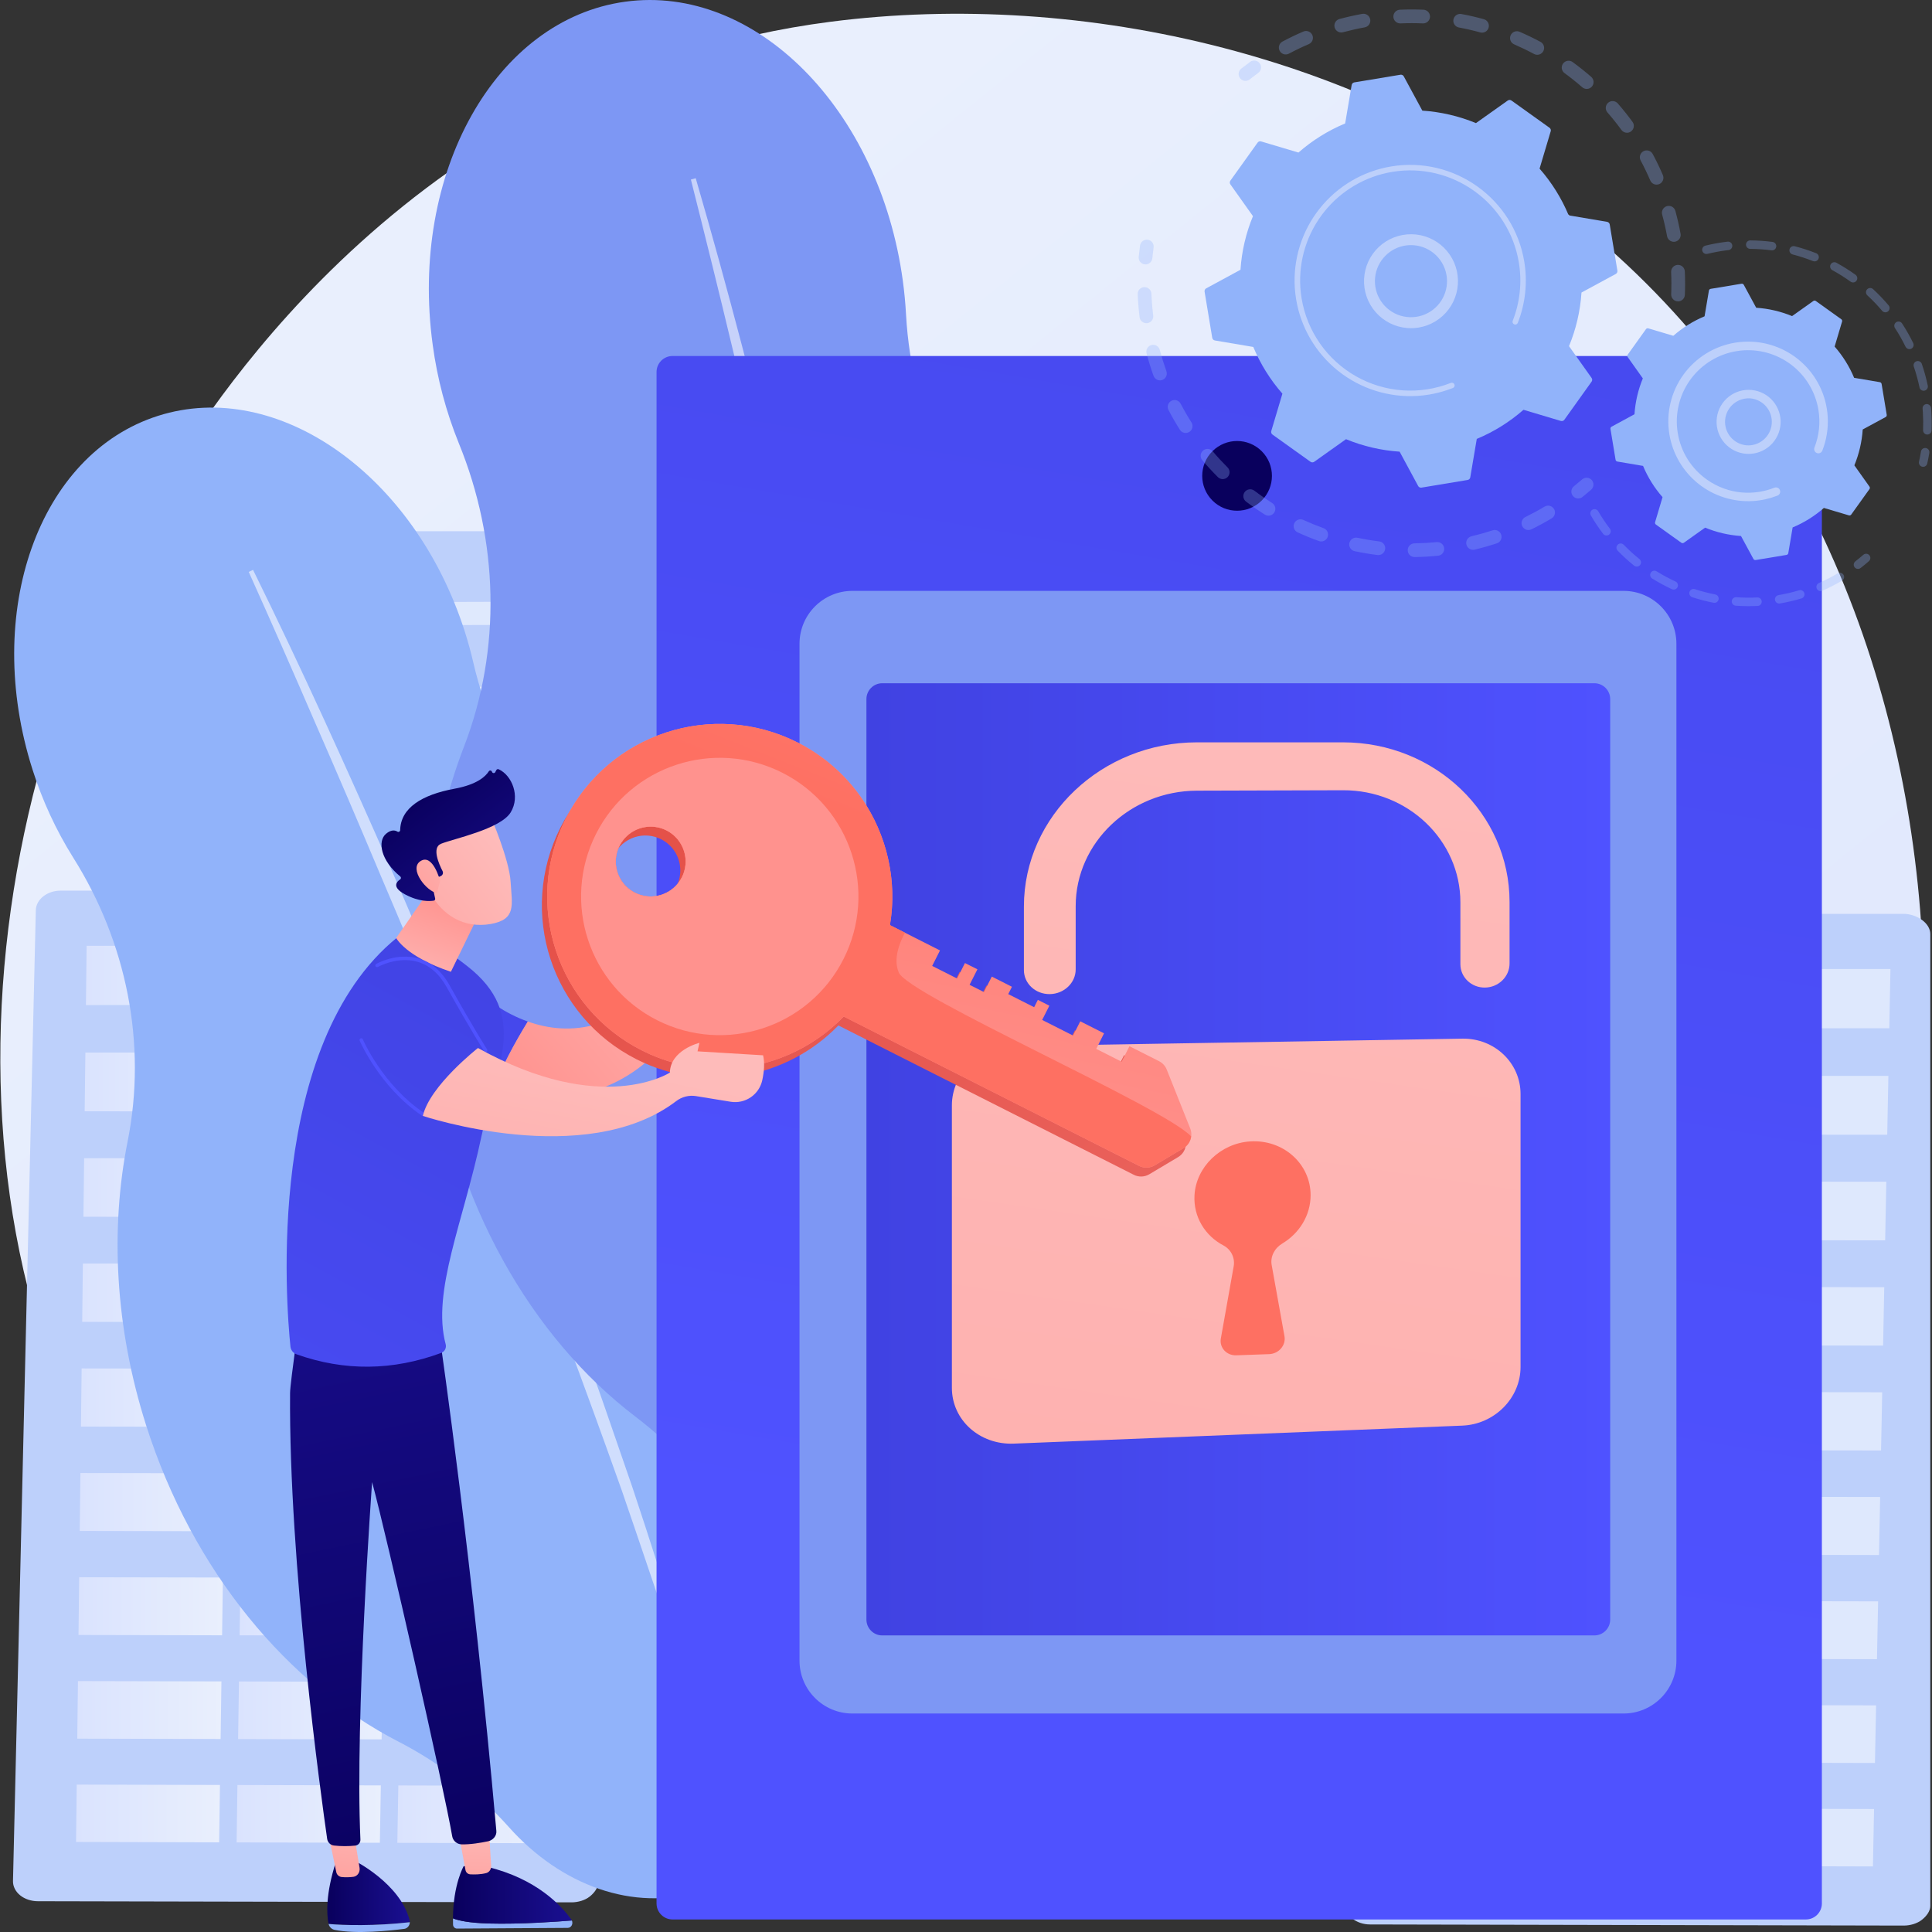
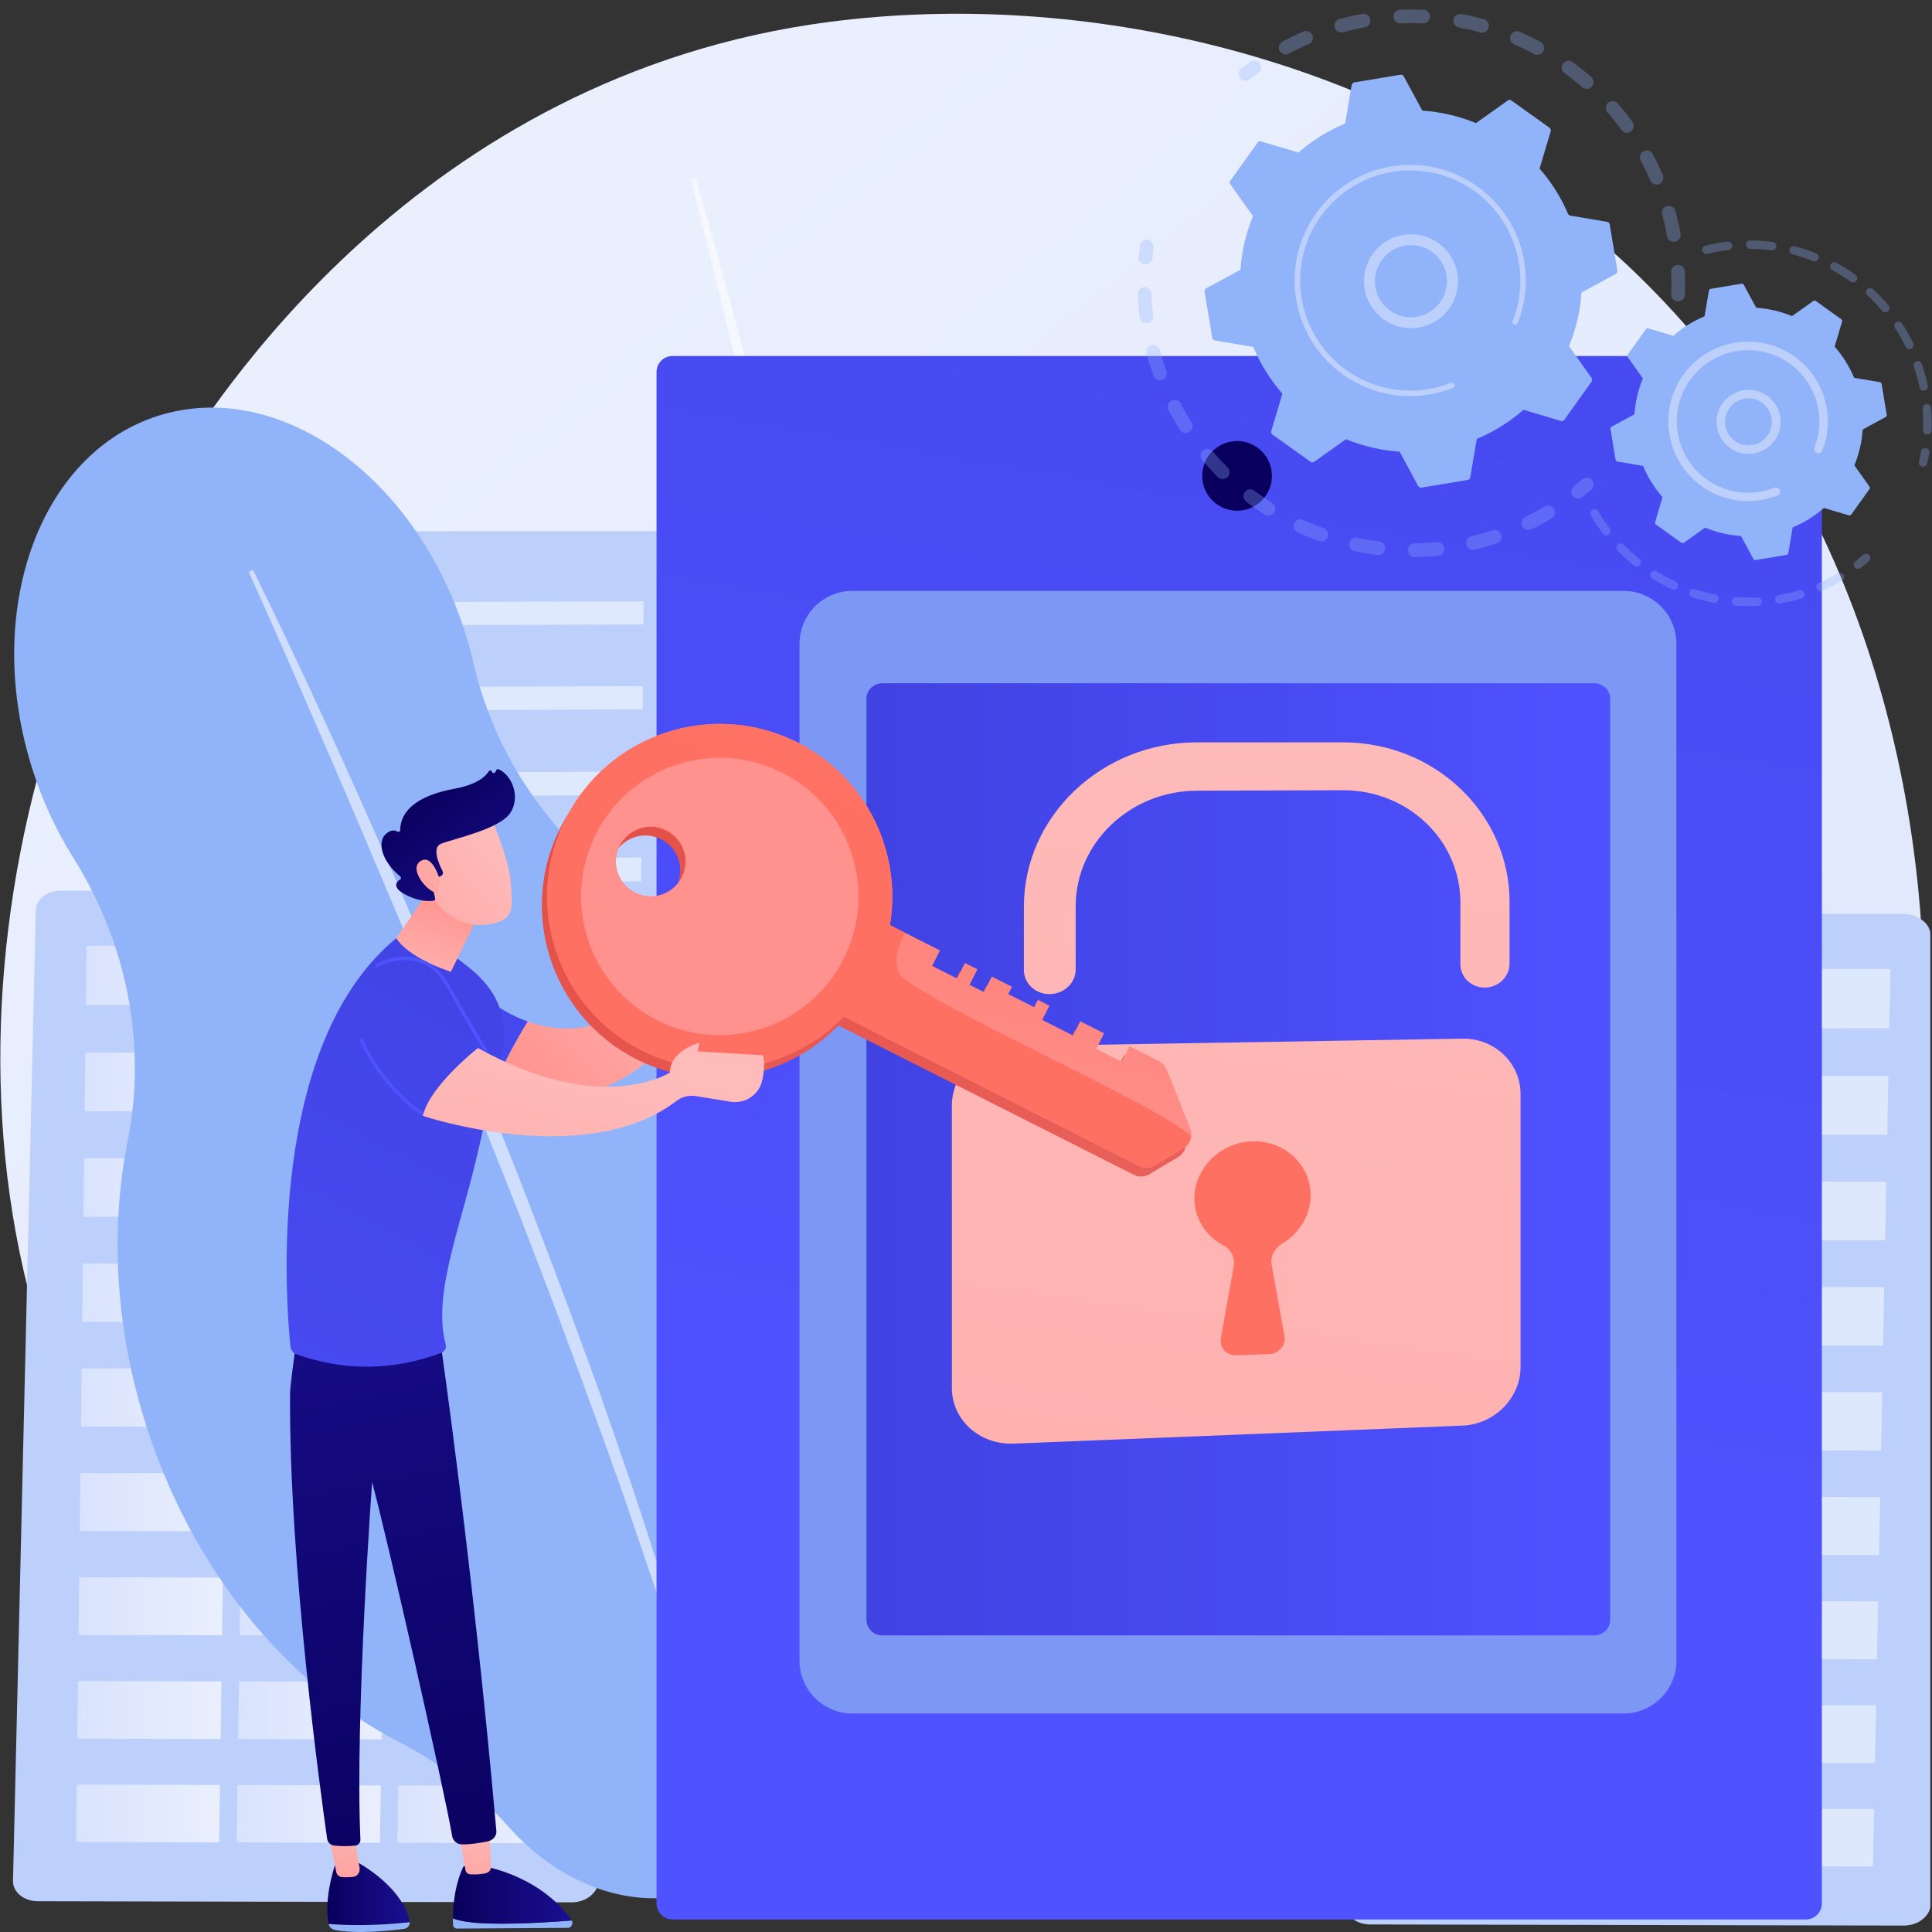
<svg xmlns="http://www.w3.org/2000/svg" width="200" height="200" viewBox="0 0 200 200" fill="none">
  <rect x="0" y="0" width="200" height="200" fill="#333333" stroke="none" />
  <path d="M176.09 170.65C172.001 174.888 168.132 177.62 165.074 179.779C129.141 205.157 86.621 197.759 77.585 195.953C64.241 193.286 38.448 188.129 19.799 166.546C-8.415 133.886 -4.022 82.436 17.863 48.473C21.866 42.261 43.011 7.784 85.988 2.251C111.997 -1.096 142.315 5.653 164.271 23.759C210.358 61.764 207.077 138.54 176.09 170.65Z" fill="url(#paint0_linear_4_18208)" />
  <path d="M38.134 56.724C38.152 55.763 38.959 54.99 39.948 54.99H99.934C100.936 54.99 102.001 55.787 102.001 56.761V192.717C102.001 193.444 101.577 194.141 101.047 194.654C100.518 195.167 99.736 195.454 98.988 195.452L38.346 195.291C37.591 195.291 36.867 194.996 36.327 194.469C36.066 194.214 35.86 193.908 35.72 193.57C35.581 193.232 35.512 192.869 35.517 192.504L38.134 56.724Z" fill="#BDD0FB" />
  <g opacity="0.52">
    <g style="mix-blend-mode:overlay">
      <path d="M72.583 64.622L92.206 64.556L92.198 62.172L72.597 62.232L72.583 64.622Z" fill="white" />
    </g>
    <g style="mix-blend-mode:overlay">
      <path d="M72.529 73.404L92.233 73.317L92.225 70.913L72.543 70.995L72.529 73.404Z" fill="white" />
    </g>
    <g style="mix-blend-mode:overlay">
      <path d="M72.475 82.26L92.26 82.151L92.252 79.727L72.489 79.83L72.475 82.26Z" fill="white" />
    </g>
    <g style="mix-blend-mode:overlay">
      <path d="M72.42 91.189L92.287 91.058L92.279 88.614L72.435 88.739L72.42 91.189Z" fill="white" />
    </g>
    <g style="mix-blend-mode:overlay">
      <path d="M72.365 100.192L92.315 100.038L92.307 97.575L72.38 97.722L72.365 100.192Z" fill="white" />
    </g>
    <g style="mix-blend-mode:overlay">
      <path d="M72.253 118.425L92.37 118.226L92.363 115.72L72.269 115.913L72.253 118.425Z" fill="white" />
    </g>
    <g style="mix-blend-mode:overlay">
      <path d="M72.082 146.357L92.456 146.085L92.448 143.515L72.098 143.78L72.082 146.357Z" fill="white" />
    </g>
    <g style="mix-blend-mode:overlay">
      <path d="M72.309 109.27L92.342 109.094L92.335 106.609L72.324 106.779L72.309 109.27Z" fill="white" />
    </g>
    <g style="mix-blend-mode:overlay">
      <path d="M72.197 127.657L92.398 127.434L92.391 124.907L72.212 125.124L72.197 127.657Z" fill="white" />
    </g>
    <g style="mix-blend-mode:overlay">
      <path d="M72.14 136.968L92.427 136.721L92.419 134.172L72.155 134.413L72.14 136.968Z" fill="white" />
    </g>
    <g style="mix-blend-mode:overlay">
      <path d="M72.025 155.826L92.485 155.53L92.477 152.938L72.04 153.227L72.025 155.826Z" fill="white" />
    </g>
    <g style="mix-blend-mode:overlay">
      <path d="M71.965 165.377L92.514 165.056L92.506 162.442L71.982 162.757L71.965 165.377Z" fill="white" />
    </g>
    <g style="mix-blend-mode:overlay">
      <path d="M71.906 175.011L92.544 174.664L92.535 172.027L71.923 172.367L71.906 175.011Z" fill="white" />
    </g>
    <g style="mix-blend-mode:overlay">
      <path d="M71.847 184.728L92.573 184.355L92.566 181.695L71.864 182.061L71.847 184.728Z" fill="white" />
    </g>
    <g style="mix-blend-mode:overlay">
      <path d="M46.855 64.708L66.602 64.642L66.623 62.251L46.899 62.311L46.855 64.708Z" fill="white" />
    </g>
    <g style="mix-blend-mode:overlay">
      <path d="M46.695 73.519L66.523 73.431L66.544 71.02L46.739 71.102L46.695 73.519Z" fill="white" />
    </g>
    <g style="mix-blend-mode:overlay">
      <path d="M46.534 82.403L66.444 82.294L66.466 79.862L46.579 79.966L46.534 82.403Z" fill="white" />
    </g>
    <g style="mix-blend-mode:overlay">
      <path d="M46.371 91.361L66.364 91.229L66.386 88.777L46.416 88.903L46.371 91.361Z" fill="white" />
    </g>
    <g style="mix-blend-mode:overlay">
      <path d="M46.207 100.393L66.284 100.238L66.306 97.766L46.252 97.915L46.207 100.393Z" fill="white" />
    </g>
    <g style="mix-blend-mode:overlay">
      <path d="M45.874 118.687L66.121 118.486L66.144 115.972L45.921 116.166L45.874 118.687Z" fill="white" />
    </g>
    <g style="mix-blend-mode:overlay">
      <path d="M45.365 146.713L65.871 146.439L65.894 143.861L45.412 144.127L45.365 146.713Z" fill="white" />
    </g>
    <g style="mix-blend-mode:overlay">
      <path d="M46.042 109.502L66.203 109.324L66.225 106.831L46.087 107.002L46.042 109.502Z" fill="white" />
    </g>
    <g style="mix-blend-mode:overlay">
      <path d="M45.706 127.95L66.038 127.725L66.061 125.19L45.753 125.408L45.706 127.95Z" fill="white" />
    </g>
    <g style="mix-blend-mode:overlay">
      <path d="M45.536 137.291L65.956 137.043L65.978 134.486L45.583 134.728L45.536 137.291Z" fill="white" />
    </g>
    <g style="mix-blend-mode:overlay">
      <path d="M45.192 156.215L65.787 155.917L65.81 153.316L45.239 153.607L45.192 156.215Z" fill="white" />
    </g>
    <g style="mix-blend-mode:overlay">
      <path d="M45.018 165.799L65.701 165.475L65.725 162.852L45.066 163.169L45.018 165.799Z" fill="white" />
    </g>
    <g style="mix-blend-mode:overlay">
      <path d="M44.842 175.466L65.615 175.117L65.639 172.471L44.891 172.813L44.842 175.466Z" fill="white" />
    </g>
    <g style="mix-blend-mode:overlay">
      <path d="M44.665 185.217L65.529 184.842L65.553 182.173L44.713 182.541L44.665 185.217Z" fill="white" />
    </g>
  </g>
  <path d="M3.708 94.222C3.735 93.112 4.875 92.198 6.273 92.198H59.105C60.521 92.198 61.916 93.159 61.916 94.288V194.894C61.916 195.436 61.523 195.955 61.041 196.336C60.559 196.716 59.844 196.932 59.162 196.93L3.925 196.815C3.238 196.815 2.565 196.593 2.084 196.202C1.603 195.812 1.332 195.272 1.345 194.726L3.708 94.222Z" fill="#BDD0FB" />
  <path d="M42.62 104.053L57.67 104.038L57.79 97.907H42.724L42.62 104.053Z" fill="url(#paint1_linear_4_18208)" />
  <path d="M25.749 104.051L40.785 104.034L40.888 97.907H25.837L25.749 104.051Z" fill="url(#paint2_linear_4_18208)" />
  <path d="M8.896 104.047L23.916 104.031L24.003 97.907H8.968L8.896 104.047Z" fill="url(#paint3_linear_4_18208)" />
  <path d="M42.431 115.057L57.456 115.065L57.575 108.975L42.536 108.97L42.431 115.057Z" fill="url(#paint4_linear_4_18208)" />
  <path d="M25.59 115.049L40.6 115.057L40.703 108.969L25.679 108.964L25.59 115.049Z" fill="url(#paint5_linear_4_18208)" />
  <path d="M8.766 115.041L23.761 115.048L23.847 108.964L8.838 108.959L8.766 115.041Z" fill="url(#paint6_linear_4_18208)" />
  <path d="M42.244 125.986L57.242 125.998L57.361 119.929L42.348 119.92L42.244 125.986Z" fill="url(#paint7_linear_4_18208)" />
  <path d="M25.432 125.972L40.415 125.985L40.518 119.918L25.52 119.908L25.432 125.972Z" fill="url(#paint8_linear_4_18208)" />
  <path d="M8.637 125.958L23.606 125.97L23.692 119.907L8.709 119.897L8.637 125.958Z" fill="url(#paint9_linear_4_18208)" />
  <path d="M42.057 136.877L57.03 136.894L57.148 130.846L42.161 130.831L42.057 136.877Z" fill="url(#paint10_linear_4_18208)" />
  <path d="M25.274 136.857L40.232 136.875L40.334 130.829L25.362 130.815L25.274 136.857Z" fill="url(#paint11_linear_4_18208)" />
  <path d="M8.509 136.838L23.451 136.855L23.537 130.813L8.58 130.798L8.509 136.838Z" fill="url(#paint12_linear_4_18208)" />
  <path d="M41.871 147.73L56.818 147.752L56.935 141.725L41.974 141.705L41.871 147.73Z" fill="url(#paint13_linear_4_18208)" />
  <path d="M25.117 147.705L40.049 147.727L40.151 141.702L25.204 141.683L25.117 147.705Z" fill="url(#paint14_linear_4_18208)" />
  <path d="M8.381 147.68L23.297 147.702L23.383 141.681L8.452 141.661L8.381 147.68Z" fill="url(#paint15_linear_4_18208)" />
  <path d="M41.685 158.545L56.606 158.573L56.723 152.566L41.788 152.541L41.685 158.545Z" fill="url(#paint16_linear_4_18208)" />
  <path d="M24.961 158.516L39.867 158.542L39.968 152.538L25.048 152.514L24.961 158.516Z" fill="url(#paint17_linear_4_18208)" />
  <path d="M8.253 158.485L23.144 158.512L23.23 152.511L8.324 152.487L8.253 158.485Z" fill="url(#paint18_linear_4_18208)" />
  <path d="M41.501 169.324L56.395 169.356L56.512 163.369L41.603 163.34L41.501 169.324Z" fill="url(#paint19_linear_4_18208)" />
  <path d="M24.805 169.288L39.685 169.32L39.786 163.337L24.892 163.308L24.805 169.288Z" fill="url(#paint20_linear_4_18208)" />
  <path d="M8.126 169.253L22.991 169.285L23.076 163.304L8.197 163.276L8.126 169.253Z" fill="url(#paint21_linear_4_18208)" />
  <path d="M41.316 180.065L56.186 180.102L56.303 174.136L41.419 174.102L41.316 180.065Z" fill="url(#paint22_linear_4_18208)" />
  <path d="M24.649 180.025L39.504 180.061L39.605 174.099L24.736 174.065L24.649 180.025Z" fill="url(#paint23_linear_4_18208)" />
  <path d="M7.999 179.984L22.839 180.02L22.923 174.06L8.07 174.026L7.999 179.984Z" fill="url(#paint24_linear_4_18208)" />
  <path d="M41.133 190.77L55.977 190.811L56.093 184.866L41.235 184.827L41.133 190.77Z" fill="url(#paint25_linear_4_18208)" />
  <path d="M24.494 190.724L39.324 190.765L39.424 184.823L24.58 184.785L24.494 190.724Z" fill="url(#paint26_linear_4_18208)" />
  <path d="M7.873 190.678L22.687 190.719L22.771 184.78L7.943 184.741L7.873 190.678Z" fill="url(#paint27_linear_4_18208)" />
  <path d="M141.621 96.624C141.647 95.514 142.787 94.6 144.185 94.6H197.017C198.433 94.6 199.824 95.561 199.824 96.69V197.299C199.824 197.84 199.432 198.36 198.949 198.741C198.467 199.121 197.752 199.337 197.071 199.336L141.832 199.219C141.144 199.219 140.472 198.997 139.991 198.607C139.51 198.217 139.239 197.676 139.252 197.131L141.621 96.624Z" fill="#BDD0FB" />
  <g opacity="0.5">
    <path d="M180.529 106.456L195.58 106.44L195.699 100.309H180.634L180.529 106.456Z" fill="white" />
    <path d="M163.659 106.453L178.694 106.437L178.797 100.309H163.747L163.659 106.453Z" fill="white" />
    <path d="M146.805 106.45L161.826 106.434L161.912 100.309H146.877L146.805 106.45Z" fill="white" />
    <path d="M180.341 117.46L195.366 117.467L195.485 111.377L180.445 111.372L180.341 117.46Z" fill="white" />
    <path d="M163.5 117.452L178.51 117.459L178.612 111.372L163.588 111.367L163.5 117.452Z" fill="white" />
    <path d="M146.676 117.443L161.67 117.451L161.757 111.366L146.747 111.361L146.676 117.443Z" fill="white" />
    <path d="M180.153 128.388L195.152 128.401L195.271 122.332L180.258 122.322L180.153 128.388Z" fill="white" />
    <path d="M163.341 128.375L178.325 128.387L178.428 122.321L163.429 122.311L163.341 128.375Z" fill="white" />
    <path d="M146.547 128.36L161.516 128.373L161.602 122.31L146.618 122.3L146.547 128.36Z" fill="white" />
    <path d="M179.967 139.279L194.939 139.296L195.057 133.249L180.07 133.233L179.967 139.279Z" fill="white" />
    <path d="M163.184 139.26L178.142 139.277L178.244 133.232L163.272 133.217L163.184 139.26Z" fill="white" />
    <path d="M146.419 139.24L161.361 139.258L161.446 133.215L146.49 133.201L146.419 139.24Z" fill="white" />
    <path d="M179.781 150.132L194.727 150.155L194.845 144.127L179.884 144.108L179.781 150.132Z" fill="white" />
    <path d="M163.027 150.108L177.959 150.13L178.06 144.105L163.114 144.086L163.027 150.108Z" fill="white" />
-     <path d="M146.29 150.083L161.207 150.105L161.292 144.083L146.362 144.064L146.29 150.083Z" fill="white" />
    <path d="M179.595 160.948L194.516 160.975L194.633 154.968L179.699 154.944L179.595 160.948Z" fill="white" />
    <path d="M162.871 160.918L177.776 160.945L177.878 154.941L162.957 154.917L162.871 160.918Z" fill="white" />
    <path d="M146.163 160.888L161.054 160.914L161.139 154.914L146.233 154.889L146.163 160.888Z" fill="white" />
    <path d="M179.41 171.727L194.305 171.758L194.422 165.772L179.512 165.743L179.41 171.727Z" fill="white" />
    <path d="M162.714 171.691L177.594 171.723L177.695 165.74L162.801 165.71L162.714 171.691Z" fill="white" />
    <path d="M146.035 171.656L160.901 171.687L160.986 165.707L146.106 165.678L146.035 171.656Z" fill="white" />
    <path d="M179.226 182.468L194.095 182.504L194.212 176.539L179.328 176.505L179.226 182.468Z" fill="white" />
    <path d="M162.559 182.427L177.414 182.463L177.514 176.501L162.645 176.467L162.559 182.427Z" fill="white" />
    <path d="M145.909 182.387L160.748 182.423L160.833 176.463L145.979 176.429L145.909 182.387Z" fill="white" />
    <path d="M179.042 193.172L193.886 193.213L194.002 187.268L179.144 187.23L179.042 193.172Z" fill="white" />
    <path d="M162.404 193.126L177.233 193.167L177.334 187.225L162.49 187.187L162.404 193.126Z" fill="white" />
    <path d="M145.782 193.081L160.597 193.122L160.681 187.182L145.853 187.144L145.782 193.081Z" fill="white" />
  </g>
  <path d="M89.098 123.994C84.786 110.457 76.443 99.668 66.562 93.325C57.727 87.655 51.363 78.825 49.007 68.625C48.759 67.552 48.464 66.478 48.123 65.403C42.933 49.121 28.713 39.113 16.354 43.05C3.994 46.987 -1.822 63.376 3.364 79.658C4.38 82.869 5.798 85.938 7.586 88.791C13.085 97.529 15.238 108.01 13.214 118.146C11.405 127.204 11.896 137.404 15.129 147.553C19.95 162.689 29.811 174.392 41.229 180.283C45.551 182.506 49.428 185.504 52.667 189.128C58.026 195.145 65.579 197.972 72.517 195.759C80.003 193.375 84.68 185.794 85.016 176.951C85.207 171.946 86.386 167.04 88.301 162.403C92.829 151.459 93.458 137.681 89.098 123.994Z" fill="#91B3FA" />
  <path opacity="0.57" d="M26.196 58.992C31.242 69.238 35.945 79.638 40.539 90.088C41.693 92.7 42.799 95.33 43.916 97.956L45.59 101.896L47.232 105.85C48.313 108.49 49.437 111.115 50.49 113.768L53.657 121.726C55.698 127.059 57.783 132.371 59.724 137.742C60.698 140.425 61.724 143.088 62.644 145.792L65.439 153.888C69.056 164.719 72.401 175.646 75.184 186.722L74.707 186.847L72.307 178.641L71.712 176.587L71.064 174.549L69.766 170.477L68.473 166.403C68.044 165.044 67.566 163.702 67.114 162.35C66.194 159.654 65.294 156.949 64.356 154.259C60.535 143.519 56.565 132.832 52.377 122.227C50.242 116.941 48.154 111.637 45.982 106.365L44.359 102.409L42.708 98.464C41.609 95.834 40.51 93.202 39.384 90.584C37.177 85.326 34.931 80.085 32.644 74.86C30.386 69.623 28.087 64.404 25.749 59.203L26.196 58.992Z" fill="white" />
-   <path d="M125.169 97.087C123.151 82.302 116.493 69.625 107.449 61.278C99.365 53.812 94.391 43.525 93.792 32.547C93.729 31.393 93.618 30.229 93.459 29.054C91.035 11.27 78.175 -1.658 64.736 0.173C51.297 2.003 42.366 17.904 44.792 35.685C45.262 39.19 46.173 42.621 47.502 45.898C51.601 55.932 51.94 67.16 48.037 77.281C44.55 86.323 43.227 96.963 44.737 108.047C46.991 124.579 55.052 138.471 65.759 146.633C69.816 149.719 73.273 153.523 75.958 157.855C80.4 165.05 87.674 169.344 95.219 168.317C103.359 167.207 109.536 160.214 111.468 151.126C112.562 145.984 114.654 141.124 117.461 136.674C124.09 126.17 127.207 112.033 125.169 97.087Z" fill="#7D97F4" />
  <path opacity="0.57" d="M72.02 18.447C75.377 29.96 78.363 41.571 81.226 53.212C81.947 56.123 82.613 59.044 83.293 61.963L84.311 66.342L85.294 70.73C85.937 73.657 86.621 76.576 87.232 79.511L89.063 88.315C90.209 94.2 91.405 100.075 92.442 105.981C92.964 108.936 93.544 111.874 94.007 114.837L95.435 123.718C97.219 135.577 98.707 147.487 99.589 159.448L99.073 159.491L98.073 150.567L97.828 148.336L97.526 146.112L96.917 141.664L96.315 137.216C96.117 135.733 95.864 134.261 95.641 132.777C95.176 129.822 94.734 126.86 94.25 123.908C92.236 112.106 90.065 100.332 87.652 88.603C86.4 82.748 85.201 76.883 83.904 71.037L82.947 66.649L81.953 62.27C81.292 59.35 80.631 56.432 79.941 53.516C78.612 47.678 77.238 41.849 75.819 36.03C74.43 30.205 72.984 24.391 71.521 18.587L72.02 18.447Z" fill="white" />
  <path d="M186.94 36.852H69.624C68.708 36.852 67.965 37.595 67.965 38.512V197.043C67.965 197.96 68.708 198.703 69.624 198.703H186.94C187.857 198.703 188.6 197.96 188.6 197.043V38.512C188.6 37.595 187.857 36.852 186.94 36.852Z" fill="url(#paint28_linear_4_18208)" />
  <path d="M168.063 61.167H88.244C85.218 61.167 82.765 63.62 82.765 66.646V171.905C82.765 174.93 85.218 177.383 88.244 177.383H168.063C171.089 177.383 173.542 174.93 173.542 171.905V66.646C173.542 63.62 171.089 61.167 168.063 61.167Z" fill="#7D97F4" />
  <path d="M165.043 70.728H91.336C90.428 70.728 89.692 71.463 89.692 72.371V167.655C89.692 168.563 90.428 169.298 91.336 169.298H165.043C165.951 169.298 166.687 168.563 166.687 167.655V72.371C166.687 71.463 165.951 70.728 165.043 70.728Z" fill="url(#paint29_linear_4_18208)" />
  <path d="M130.614 51.813C132.023 50.404 132.023 48.119 130.614 46.71C129.205 45.3 126.92 45.3 125.51 46.71C124.101 48.119 124.101 50.404 125.51 51.813C126.92 53.223 129.205 53.223 130.614 51.813Z" fill="url(#paint30_linear_4_18208)" />
  <path d="M151.378 107.522L104.948 108.294C101.416 108.353 98.539 111.1 98.539 114.431V143.671C98.539 147.001 101.414 149.586 104.948 149.444L151.378 147.58C154.713 147.446 157.407 144.728 157.407 141.509V113.25C157.407 110.031 154.713 107.465 151.378 107.522Z" fill="url(#paint31_linear_4_18208)" />
  <path d="M153.727 102.233C152.321 102.254 151.179 101.17 151.179 99.809V93.411C151.179 86.991 145.749 81.783 139.027 81.806L123.901 81.85C117.005 81.87 111.355 87.231 111.355 93.801V100.35C111.355 101.742 110.158 102.888 108.678 102.91C107.198 102.931 105.994 101.818 105.994 100.422V93.853C105.994 84.476 114.072 76.847 123.901 76.847H139.027C148.577 76.847 156.268 84.257 156.268 93.365V99.745C156.268 101.097 155.131 102.213 153.727 102.233Z" fill="url(#paint32_linear_4_18208)" />
  <path d="M135.674 123.727C135.674 120.477 132.838 117.926 129.389 118.16C126.34 118.368 123.819 120.81 123.654 123.726C123.526 125.988 124.769 127.945 126.659 128.933C127.044 129.138 127.354 129.46 127.542 129.853C127.731 130.247 127.788 130.69 127.706 131.118L126.382 138.557C126.214 139.505 126.975 140.337 127.977 140.301L131.384 140.179C132.381 140.143 133.137 139.26 132.969 138.328L131.644 130.958C131.485 130.079 131.942 129.205 132.749 128.724C134.501 127.676 135.674 125.817 135.674 123.727Z" fill="url(#paint33_linear_4_18208)" />
  <path d="M42.424 198.986C42.426 198.921 42.419 198.856 42.405 198.793C41.442 194.973 36.663 192.598 36.663 192.598L34.773 192.747C33.684 196.111 33.824 198.174 33.999 199.093C34.004 199.119 34.011 199.144 34.019 199.165C35.577 199.308 38.792 199.399 42.424 198.986Z" fill="url(#paint34_linear_4_18208)" />
  <path d="M34.015 199.168C34.05 199.315 34.124 199.449 34.23 199.556C34.336 199.663 34.47 199.739 34.616 199.775C36.837 200.243 40.369 199.867 41.853 199.673C42.18 199.63 42.418 199.327 42.424 198.986C38.792 199.399 35.577 199.308 34.015 199.168Z" fill="#91B3FA" />
  <path d="M34.008 189.926L34.81 193.787C34.833 193.92 34.897 194.042 34.994 194.135C35.091 194.229 35.216 194.289 35.349 194.307C35.763 194.348 36.18 194.341 36.592 194.286C37.005 194.226 37.294 193.806 37.22 193.354L36.663 189.926H34.008Z" fill="url(#paint35_linear_4_18208)" />
  <path d="M50.625 199.12C48.535 199.061 47.454 198.815 46.893 198.586C46.893 198.794 46.893 199.006 46.899 199.225C46.898 199.333 46.938 199.437 47.011 199.515C47.085 199.594 47.186 199.64 47.294 199.645L58.776 199.573C59.142 199.573 59.357 199.146 59.198 198.809C57.694 198.93 53.858 199.21 50.625 199.12Z" fill="#91B3FA" />
  <path d="M59.198 198.807C59.185 198.777 59.17 198.748 59.152 198.721C58.138 197.304 55.556 194.482 50.452 193.259L48.001 193.181C48.001 193.181 46.911 195.076 46.891 198.587C47.45 198.816 48.531 199.061 50.623 199.121C53.858 199.21 57.694 198.93 59.198 198.807Z" fill="url(#paint36_linear_4_18208)" />
  <path d="M47.441 189.585C47.479 189.765 47.989 192.512 48.186 193.577C48.204 193.695 48.26 193.804 48.347 193.886C48.434 193.968 48.546 194.018 48.665 194.029C49.084 194.053 49.76 194.056 50.342 193.898C50.655 193.812 50.866 193.493 50.846 193.137L50.572 188.792L47.441 189.585Z" fill="url(#paint37_linear_4_18208)" />
  <path d="M45.585 138.861C45.585 138.861 48.953 162.005 51.383 189.545C51.429 190.058 51.019 190.505 50.518 190.611C49.776 190.767 48.685 190.952 47.779 190.927C47.545 190.92 47.32 190.831 47.143 190.677C46.966 190.523 46.849 190.312 46.81 190.08C45.982 185.224 40.074 159.164 38.521 153.429C38.521 153.429 36.74 177.79 37.31 190.432C37.317 190.583 37.266 190.732 37.168 190.847C37.07 190.963 36.932 191.037 36.781 191.055C36.051 191.134 35.313 191.131 34.583 191.049C34.405 191.031 34.238 190.955 34.109 190.831C33.98 190.708 33.895 190.545 33.869 190.368C33.279 186.26 29.884 161.797 30.029 144.175C30.037 143.182 31.195 135.017 31.195 135.017L45.585 138.861Z" fill="url(#paint38_linear_4_18208)" />
  <path d="M46.89 99.941L47.341 112.05C48.541 112.466 49.763 112.813 51.003 113.09C51.728 110.751 53.328 107.881 54.638 105.747C49.826 104.049 46.89 99.941 46.89 99.941Z" fill="url(#paint39_linear_4_18208)" />
  <path d="M30.692 140.195C30.523 140.135 30.375 140.027 30.264 139.886C30.153 139.744 30.085 139.574 30.067 139.395C29.619 135.051 27.45 108.108 41.141 97.025C41.141 97.025 41.926 94.97 48.38 100.02C54.834 105.07 51.378 110.362 49.833 117.663C47.963 126.494 44.683 133.714 46.135 139.15C46.184 139.331 46.164 139.524 46.079 139.692C45.993 139.859 45.848 139.988 45.673 140.054C40.66 141.901 35.666 141.963 30.692 140.195Z" fill="url(#paint40_linear_4_18208)" />
  <path d="M46.481 88.95C46.477 89.332 41.01 97.098 41.01 97.098C41.01 97.098 41.992 99.03 46.676 100.599L50.72 92.285L46.481 88.95Z" fill="url(#paint41_linear_4_18208)" />
  <path d="M43.773 115.519C43.738 115.52 43.703 115.509 43.674 115.489C39.307 112.538 37.253 107.777 37.232 107.728C37.214 107.684 37.213 107.636 37.231 107.592C37.248 107.548 37.283 107.513 37.326 107.495C37.37 107.477 37.419 107.476 37.462 107.494C37.506 107.512 37.541 107.546 37.559 107.589C37.579 107.636 39.595 112.305 43.873 115.195C43.904 115.216 43.928 115.247 43.941 115.283C43.954 115.319 43.955 115.358 43.943 115.394C43.932 115.43 43.91 115.462 43.879 115.485C43.849 115.507 43.812 115.519 43.773 115.519Z" fill="url(#paint42_linear_4_18208)" />
  <path d="M50.278 108.919C50.249 108.919 50.219 108.911 50.193 108.897C50.167 108.883 50.145 108.862 50.129 108.837C50.115 108.816 48.781 106.74 46.241 102.189C45.459 100.79 44.432 99.904 43.188 99.556C41.127 98.979 39.142 100.085 39.122 100.096C39.081 100.119 39.033 100.125 38.988 100.112C38.942 100.1 38.904 100.07 38.88 100.029C38.857 99.988 38.851 99.94 38.864 99.894C38.876 99.849 38.906 99.81 38.947 99.787C39.033 99.739 41.075 98.596 43.28 99.211C44.62 99.584 45.721 100.527 46.55 102.013C49.086 106.554 50.415 108.622 50.428 108.644C50.44 108.663 50.449 108.685 50.453 108.708C50.457 108.731 50.457 108.755 50.452 108.778C50.447 108.8 50.438 108.822 50.424 108.841C50.411 108.86 50.394 108.876 50.374 108.889C50.346 108.908 50.312 108.918 50.278 108.919Z" fill="url(#paint43_linear_4_18208)" />
  <path d="M50.786 84.5C50.786 84.5 52.732 88.969 52.861 91.314C52.991 93.659 53.497 95.181 50.786 95.654C48.074 96.126 45.789 94.775 44.552 92.438C44.552 92.438 42.613 88.839 43.048 87.364C43.482 85.889 50.786 84.5 50.786 84.5Z" fill="url(#paint44_linear_4_18208)" />
  <path d="M45.479 90.759L45.633 90.687C45.68 90.666 45.721 90.637 45.756 90.6C45.791 90.562 45.817 90.519 45.834 90.471C45.852 90.423 45.858 90.372 45.855 90.321C45.852 90.27 45.838 90.221 45.815 90.176C45.433 89.437 44.687 87.744 45.65 87.349C46.891 86.839 51.807 85.835 52.868 84.093C53.888 82.416 52.984 80.252 51.627 79.636C51.584 79.615 51.534 79.612 51.489 79.627C51.443 79.642 51.405 79.674 51.383 79.716L51.269 79.932C51.252 79.965 51.226 79.991 51.193 80.009C51.161 80.026 51.124 80.033 51.087 80.029C51.051 80.025 51.016 80.011 50.988 79.987C50.96 79.964 50.939 79.932 50.929 79.897C50.92 79.863 50.9 79.832 50.874 79.809C50.847 79.785 50.814 79.77 50.779 79.765C50.744 79.76 50.708 79.766 50.676 79.78C50.644 79.795 50.616 79.819 50.598 79.85C50.271 80.372 49.391 81.219 47.037 81.651C43.691 82.269 41.479 83.623 41.425 85.935C41.424 85.968 41.415 86.001 41.397 86.029C41.38 86.058 41.355 86.081 41.326 86.097C41.296 86.112 41.263 86.12 41.23 86.118C41.196 86.116 41.164 86.106 41.136 86.087C40.89 85.936 40.494 85.866 39.966 86.31C39.047 87.082 39.423 89.086 41.438 90.735C41.46 90.753 41.478 90.776 41.49 90.802C41.502 90.828 41.508 90.856 41.507 90.885C41.506 90.914 41.499 90.942 41.485 90.967C41.471 90.992 41.452 91.014 41.428 91.03C41.063 91.268 40.519 91.834 41.933 92.588C43.391 93.367 44.48 93.303 44.9 93.236C44.925 93.232 44.948 93.223 44.969 93.209C44.99 93.196 45.008 93.178 45.022 93.157C45.036 93.136 45.046 93.113 45.05 93.088C45.055 93.064 45.054 93.039 45.048 93.014L44.601 90.982C44.595 90.956 44.595 90.928 44.602 90.901C44.608 90.874 44.62 90.849 44.638 90.828C44.655 90.806 44.677 90.789 44.702 90.777C44.726 90.765 44.754 90.759 44.781 90.759H45.479Z" fill="url(#paint45_linear_4_18208)" />
  <path d="M45.562 91.188C45.562 91.188 44.821 88.333 43.541 89.134C42.261 89.934 44.205 92.332 45.234 92.438L45.562 91.188Z" fill="url(#paint46_linear_4_18208)" />
  <path d="M70.751 99.033C70.751 99.033 69.776 97.303 69.838 96.465C69.9 95.626 69.376 94.391 69.933 94.482C70.491 94.574 70.605 94.499 70.757 95.507C70.908 96.516 72.665 100.914 70.751 99.033Z" fill="url(#paint47_linear_4_18208)" />
  <path d="M70.935 96.282L70.912 99.735C64.312 106.861 58.97 107.281 54.638 105.749C53.328 107.884 51.728 110.754 51.003 113.092C68.628 116.977 72.778 100.774 72.778 100.774C75.165 99.786 75.647 99.207 75.544 98.559L70.935 96.282Z" fill="url(#paint48_linear_4_18208)" />
  <path d="M76.01 92.856C75.447 92.628 74.345 90.526 74.136 91.217C73.928 91.909 74.226 92.856 74.136 93.15C74.047 93.445 72.673 96.826 72.947 97.578C73.145 98.12 74.237 98.04 74.403 98.927C74.419 99.066 74.485 99.194 74.589 99.287C74.693 99.379 74.827 99.431 74.967 99.431C75.106 99.431 75.24 99.379 75.344 99.287C75.448 99.194 75.515 99.066 75.53 98.927C75.55 98.81 76.573 93.085 76.01 92.856Z" fill="url(#paint49_linear_4_18208)" />
  <path d="M58.02 85.664C53.569 94.466 57.097 105.21 65.9 109.661C73.055 113.278 81.492 111.624 86.79 106.152L117.373 121.615C117.623 121.742 117.9 121.803 118.18 121.793C118.46 121.783 118.733 121.703 118.974 121.56L121.965 119.778C122.014 119.748 122.063 119.714 122.109 119.679C122.123 119.669 122.135 119.658 122.148 119.648C122.182 119.62 122.22 119.591 122.248 119.561L122.28 119.53C122.32 119.491 122.358 119.45 122.394 119.407C122.583 119.177 122.706 118.901 122.752 118.607C122.798 118.313 122.764 118.012 122.654 117.736L120.223 111.643C120.073 111.268 119.791 110.96 119.431 110.778L116.367 109.229L115.556 110.832L112.925 109.502L113.735 107.899L111.274 106.654L110.528 108.129L107.329 106.512L108.075 105.037L106.884 104.434L106.499 105.194L103.822 103.833L104.207 103.073L102.121 102.019L101.311 103.622L99.821 102.869L100.632 101.266L99.341 100.613L98.53 102.217L95.948 100.911L96.758 99.308L93.129 97.473L91.575 96.687C92.842 89.176 89.172 81.401 82.017 77.784C73.215 73.333 62.471 76.861 58.02 85.664ZM68.44 86.88C69.079 87.202 69.607 87.707 69.959 88.33C70.31 88.953 70.469 89.666 70.416 90.38C70.362 91.093 70.098 91.775 69.656 92.338C69.216 92.901 68.617 93.321 67.938 93.544C67.258 93.767 66.527 93.784 65.838 93.592C65.149 93.4 64.532 93.008 64.066 92.465C63.6 91.923 63.305 91.254 63.219 90.544C63.132 89.834 63.259 89.114 63.581 88.475C64.014 87.62 64.769 86.971 65.68 86.672C66.592 86.372 67.584 86.447 68.44 86.88Z" fill="url(#paint50_linear_4_18208)" />
  <path d="M82.811 91.058L97.309 98.389L96.499 99.992L99.081 101.297L99.891 99.694L101.182 100.343L100.371 101.947L101.861 102.7L102.671 101.096L104.757 102.151L104.373 102.91L107.054 104.265L107.438 103.506L108.63 104.109L107.884 105.584L111.083 107.201L111.828 105.726L114.29 106.97L113.481 108.578L116.112 109.908L116.922 108.305L119.986 109.853C120.347 110.036 120.628 110.344 120.779 110.718L123.209 116.812C123.356 117.179 123.367 117.587 123.24 117.962C123.113 118.337 122.856 118.654 122.516 118.856L119.525 120.638C119.284 120.781 119.011 120.862 118.731 120.871C118.451 120.881 118.173 120.82 117.923 120.694L81.004 102.026L82.811 91.058Z" fill="url(#paint51_linear_4_18208)" />
  <path d="M66.451 108.742C75.254 113.192 85.997 109.665 90.448 100.862C94.899 92.059 91.371 81.316 82.568 76.865C73.765 72.414 63.022 75.942 58.571 84.745C54.12 93.548 57.648 104.294 66.451 108.742ZM65.73 92.415C65.092 92.092 64.564 91.588 64.213 90.965C63.861 90.342 63.703 89.629 63.757 88.915C63.811 88.202 64.075 87.521 64.516 86.958C64.957 86.395 65.555 85.976 66.235 85.753C66.914 85.53 67.645 85.513 68.334 85.705C69.022 85.897 69.639 86.289 70.105 86.832C70.571 87.374 70.866 88.043 70.952 88.752C71.038 89.462 70.912 90.182 70.59 90.82C70.375 91.244 70.079 91.622 69.719 91.932C69.359 92.242 68.941 92.478 68.489 92.626C68.037 92.774 67.561 92.831 67.087 92.795C66.613 92.759 66.151 92.63 65.727 92.415H65.73Z" fill="url(#paint52_linear_4_18208)" />
  <path d="M87.34 105.231L117.924 120.694C118.174 120.821 118.452 120.882 118.732 120.872C119.012 120.862 119.285 120.782 119.526 120.639L122.517 118.857C122.732 118.728 122.916 118.552 123.053 118.341C123.19 118.131 123.278 117.892 123.31 117.643C120.522 114.623 94.026 103.052 93.038 100.671C92.685 99.824 92.625 98.541 93.68 96.552L92.126 95.766C93.393 88.255 89.723 80.48 82.569 76.863C73.766 72.412 63.022 75.94 58.571 84.743C54.121 93.545 57.648 104.294 66.451 108.742C73.605 112.359 82.042 110.709 87.34 105.231ZM68.991 85.961C69.629 86.284 70.157 86.788 70.508 87.411C70.86 88.034 71.018 88.747 70.965 89.46C70.91 90.173 70.646 90.855 70.205 91.418C69.764 91.981 69.166 92.4 68.487 92.623C67.808 92.846 67.077 92.863 66.388 92.671C65.699 92.479 65.083 92.087 64.617 91.545C64.15 91.003 63.855 90.334 63.769 89.624C63.683 88.914 63.809 88.195 64.131 87.557C64.564 86.701 65.319 86.052 66.231 85.752C67.142 85.453 68.135 85.528 68.991 85.961Z" fill="url(#paint53_linear_4_18208)" />
  <path d="M68.032 105.614C75.107 109.191 83.745 106.355 87.32 99.28C90.895 92.205 88.061 83.567 80.986 79.993C73.911 76.419 65.273 79.251 61.699 86.326C58.124 93.401 60.957 102.037 68.032 105.614ZM65.726 92.415C65.088 92.092 64.559 91.588 64.208 90.965C63.857 90.342 63.698 89.629 63.752 88.915C63.806 88.202 64.07 87.521 64.512 86.958C64.953 86.395 65.551 85.976 66.23 85.753C66.91 85.53 67.64 85.513 68.329 85.705C69.018 85.897 69.634 86.289 70.1 86.832C70.567 87.374 70.861 88.043 70.948 88.752C71.034 89.462 70.908 90.182 70.585 90.82C70.152 91.676 69.397 92.325 68.486 92.624C67.575 92.923 66.583 92.848 65.727 92.415H65.726Z" fill="url(#paint54_linear_4_18208)" />
  <path d="M43.773 115.519C43.773 115.519 60.592 121.15 70 113.987C70.287 113.766 70.617 113.606 70.968 113.517C71.319 113.427 71.685 113.41 72.043 113.467L75.638 114.053C76.364 114.171 77.108 114.006 77.717 113.592C78.325 113.178 78.752 112.547 78.909 111.828C79.094 110.976 79.183 110.044 78.994 109.244L72.209 108.834L72.404 107.954C72.404 107.954 69.404 108.687 69.344 111.034C69.344 111.034 62.31 115.642 49.48 108.49C49.477 108.49 44.483 112.399 43.773 115.519Z" fill="url(#paint55_linear_4_18208)" />
  <g opacity="0.3">
    <path d="M173.679 31.198C173.491 31.19 173.314 31.108 173.187 30.969C173.059 30.831 172.992 30.647 173 30.459C173.031 29.699 173.029 28.925 172.995 28.161C172.987 27.975 173.052 27.794 173.176 27.655C173.3 27.517 173.474 27.433 173.659 27.421H173.673C173.766 27.417 173.859 27.431 173.947 27.463C174.034 27.495 174.115 27.543 174.184 27.606C174.252 27.669 174.308 27.745 174.347 27.83C174.387 27.914 174.409 28.006 174.413 28.099C174.448 28.903 174.451 29.718 174.417 30.518C174.41 30.693 174.338 30.86 174.216 30.985C174.094 31.11 173.929 31.186 173.754 31.197C173.729 31.199 173.704 31.199 173.679 31.198ZM172.574 24.45C172.437 23.697 172.266 22.944 172.066 22.209C172.041 22.119 172.035 22.025 172.046 21.932C172.058 21.84 172.088 21.751 172.134 21.67C172.181 21.589 172.242 21.518 172.316 21.461C172.39 21.404 172.474 21.362 172.564 21.338C172.654 21.313 172.748 21.307 172.84 21.318C172.933 21.33 173.022 21.36 173.103 21.406C173.184 21.453 173.255 21.514 173.312 21.588C173.369 21.662 173.411 21.746 173.435 21.836C173.646 22.609 173.826 23.402 173.971 24.194C173.988 24.286 173.987 24.38 173.967 24.471C173.947 24.562 173.91 24.648 173.857 24.725C173.804 24.802 173.737 24.867 173.658 24.918C173.58 24.968 173.493 25.003 173.401 25.02C173.373 25.025 173.345 25.028 173.318 25.03C173.144 25.041 172.973 24.988 172.836 24.881C172.699 24.774 172.606 24.621 172.574 24.45ZM170.836 18.684C170.535 17.983 170.199 17.287 169.839 16.613C169.75 16.447 169.731 16.253 169.786 16.073C169.84 15.893 169.964 15.742 170.13 15.653C170.296 15.564 170.49 15.545 170.67 15.599C170.85 15.654 171.002 15.778 171.09 15.944C171.469 16.652 171.823 17.385 172.14 18.124C172.177 18.21 172.196 18.302 172.197 18.395C172.199 18.488 172.181 18.581 172.147 18.667C172.112 18.754 172.061 18.832 171.996 18.899C171.931 18.966 171.853 19.019 171.768 19.056C171.682 19.093 171.59 19.112 171.497 19.113C171.404 19.115 171.311 19.098 171.225 19.063C171.138 19.029 171.059 18.977 170.993 18.912C170.926 18.847 170.873 18.77 170.836 18.684ZM167.851 13.453C167.4 12.836 166.918 12.231 166.416 11.656C166.352 11.586 166.302 11.504 166.269 11.415C166.237 11.325 166.223 11.23 166.228 11.135C166.233 11.04 166.257 10.947 166.299 10.862C166.34 10.776 166.399 10.7 166.471 10.638C166.542 10.575 166.626 10.528 166.716 10.498C166.807 10.469 166.902 10.458 166.997 10.466C167.092 10.474 167.184 10.501 167.268 10.545C167.352 10.589 167.426 10.65 167.487 10.724C168.014 11.329 168.522 11.966 168.997 12.615C169.108 12.767 169.154 12.956 169.125 13.142C169.096 13.328 168.994 13.495 168.842 13.606C168.734 13.686 168.604 13.733 168.47 13.742C168.351 13.75 168.232 13.727 168.123 13.677C168.015 13.627 167.922 13.55 167.851 13.454V13.453ZM163.775 9.017C163.199 8.516 162.595 8.033 161.978 7.582C161.899 7.528 161.833 7.459 161.782 7.379C161.73 7.299 161.696 7.21 161.68 7.116C161.664 7.022 161.667 6.927 161.689 6.834C161.711 6.742 161.751 6.654 161.807 6.578C161.863 6.501 161.934 6.437 162.016 6.388C162.097 6.339 162.188 6.307 162.282 6.294C162.376 6.281 162.472 6.287 162.563 6.311C162.655 6.336 162.741 6.379 162.816 6.437C163.465 6.912 164.102 7.419 164.707 7.945C164.78 8.006 164.841 8.08 164.885 8.164C164.929 8.248 164.956 8.34 164.964 8.435C164.972 8.53 164.961 8.625 164.932 8.715C164.902 8.805 164.855 8.889 164.793 8.961C164.73 9.032 164.654 9.091 164.569 9.133C164.484 9.174 164.391 9.199 164.296 9.204C164.201 9.209 164.106 9.195 164.017 9.163C163.927 9.131 163.845 9.081 163.775 9.017ZM158.816 5.594C158.144 5.233 157.447 4.896 156.747 4.592C156.574 4.518 156.438 4.378 156.369 4.203C156.3 4.028 156.303 3.833 156.377 3.66C156.452 3.487 156.592 3.351 156.767 3.282C156.942 3.212 157.137 3.215 157.31 3.29C158.048 3.609 158.78 3.963 159.488 4.343C159.65 4.435 159.769 4.586 159.82 4.764C159.872 4.942 159.851 5.133 159.763 5.297C159.676 5.46 159.527 5.583 159.35 5.638C159.174 5.694 158.982 5.678 158.816 5.594ZM132.47 5.261C132.381 5.095 132.362 4.901 132.417 4.721C132.472 4.541 132.596 4.39 132.762 4.301C133.471 3.924 134.204 3.572 134.946 3.255C135.117 3.188 135.309 3.191 135.479 3.262C135.649 3.333 135.785 3.468 135.857 3.638C135.93 3.808 135.933 3.999 135.867 4.171C135.801 4.343 135.67 4.483 135.503 4.561C134.8 4.861 134.103 5.195 133.43 5.554C133.348 5.598 133.257 5.625 133.165 5.634C133.072 5.643 132.978 5.634 132.889 5.607C132.8 5.579 132.717 5.535 132.645 5.476C132.573 5.416 132.514 5.344 132.47 5.261ZM153.231 3.353C152.496 3.151 151.743 2.978 150.993 2.84C150.816 2.797 150.662 2.689 150.562 2.537C150.463 2.384 150.426 2.2 150.459 2.021C150.492 1.842 150.592 1.683 150.739 1.575C150.886 1.468 151.068 1.421 151.248 1.445C152.041 1.589 152.834 1.774 153.606 1.986C153.768 2.031 153.909 2.131 154.004 2.27C154.099 2.409 154.142 2.577 154.124 2.744C154.107 2.911 154.031 3.067 153.91 3.183C153.788 3.3 153.63 3.369 153.462 3.379C153.384 3.384 153.306 3.375 153.231 3.355V3.353ZM138.16 2.838C138.111 2.656 138.136 2.463 138.23 2.299C138.323 2.136 138.478 2.017 138.66 1.967C139.435 1.758 140.229 1.58 141.02 1.436C141.205 1.403 141.396 1.444 141.551 1.551C141.706 1.658 141.811 1.822 141.845 2.007C141.879 2.193 141.837 2.384 141.73 2.538C141.623 2.693 141.459 2.799 141.274 2.832C140.521 2.969 139.767 3.139 139.03 3.337C138.983 3.35 138.935 3.357 138.886 3.36C138.724 3.369 138.563 3.323 138.431 3.228C138.299 3.133 138.203 2.996 138.16 2.84V2.838ZM147.284 2.422C146.522 2.388 145.75 2.388 144.987 2.422C144.799 2.431 144.615 2.366 144.475 2.239C144.335 2.113 144.252 1.937 144.242 1.749C144.232 1.561 144.298 1.377 144.424 1.238C144.55 1.098 144.727 1.014 144.914 1.005H144.93C145.733 0.97 146.547 0.97 147.349 1.005C147.532 1.011 147.705 1.087 147.833 1.218C147.961 1.348 148.033 1.523 148.035 1.706C148.037 1.888 147.968 2.065 147.843 2.198C147.718 2.332 147.547 2.412 147.364 2.422C147.338 2.423 147.311 2.423 147.284 2.422Z" fill="#91B3FA" />
    <path d="M128.977 8.371C129.121 8.361 129.259 8.308 129.373 8.218C129.661 7.991 129.955 7.765 130.253 7.548C130.328 7.493 130.392 7.424 130.44 7.345C130.489 7.265 130.521 7.177 130.535 7.085C130.55 6.993 130.546 6.899 130.524 6.808C130.502 6.717 130.462 6.632 130.407 6.557C130.352 6.482 130.283 6.418 130.204 6.369C130.124 6.321 130.036 6.289 129.944 6.274C129.852 6.26 129.758 6.264 129.667 6.286C129.577 6.308 129.491 6.347 129.416 6.402C129.103 6.63 128.792 6.867 128.49 7.106C128.372 7.201 128.287 7.33 128.247 7.476C128.208 7.621 128.216 7.776 128.27 7.917C128.324 8.058 128.422 8.178 128.549 8.26C128.676 8.341 128.826 8.38 128.977 8.371Z" fill="#91B3FA" />
  </g>
  <g opacity="0.3">
    <path d="M118.63 27.372C118.798 27.361 118.957 27.29 119.078 27.173C119.199 27.055 119.274 26.899 119.29 26.731C119.325 26.367 119.368 25.997 119.418 25.633C119.433 25.54 119.43 25.444 119.407 25.352C119.385 25.26 119.345 25.174 119.288 25.098C119.232 25.021 119.161 24.957 119.08 24.909C118.998 24.861 118.908 24.829 118.814 24.816C118.721 24.803 118.625 24.809 118.534 24.834C118.442 24.858 118.357 24.901 118.282 24.959C118.207 25.017 118.145 25.089 118.099 25.172C118.052 25.254 118.023 25.345 118.012 25.439C117.959 25.823 117.914 26.212 117.877 26.596C117.859 26.783 117.917 26.97 118.036 27.115C118.156 27.26 118.329 27.352 118.516 27.37C118.554 27.373 118.592 27.374 118.63 27.372Z" fill="#91B3FA" />
    <path d="M146.466 57.666C146.371 57.67 146.277 57.655 146.188 57.622C146.099 57.589 146.017 57.538 145.948 57.473C145.879 57.407 145.824 57.329 145.786 57.242C145.748 57.155 145.727 57.062 145.726 56.967C145.725 56.872 145.742 56.778 145.778 56.69C145.814 56.602 145.867 56.522 145.934 56.455C146.001 56.387 146.081 56.334 146.169 56.299C146.257 56.263 146.351 56.245 146.446 56.247C147.192 56.236 147.949 56.193 148.705 56.12C148.799 56.108 148.895 56.115 148.986 56.141C149.077 56.167 149.162 56.211 149.236 56.27C149.31 56.329 149.372 56.403 149.417 56.486C149.462 56.569 149.49 56.661 149.499 56.755C149.509 56.85 149.499 56.945 149.471 57.036C149.442 57.126 149.396 57.21 149.335 57.283C149.274 57.355 149.199 57.414 149.114 57.457C149.03 57.5 148.937 57.526 148.843 57.532C148.515 57.564 148.189 57.591 147.862 57.612C147.397 57.641 146.928 57.661 146.466 57.666ZM151.8 56.368C151.778 56.278 151.775 56.184 151.79 56.092C151.805 56 151.837 55.912 151.886 55.833C151.935 55.753 151.999 55.684 152.075 55.63C152.151 55.575 152.236 55.536 152.327 55.515C153.058 55.341 153.791 55.135 154.504 54.902C154.593 54.872 154.687 54.859 154.78 54.866C154.874 54.872 154.965 54.897 155.049 54.939C155.133 54.981 155.207 55.039 155.269 55.11C155.33 55.181 155.376 55.264 155.406 55.353C155.435 55.442 155.446 55.536 155.439 55.629C155.431 55.722 155.406 55.813 155.363 55.897C155.32 55.98 155.261 56.054 155.19 56.115C155.118 56.175 155.035 56.221 154.946 56.249C154.196 56.496 153.425 56.713 152.654 56.898C152.615 56.908 152.575 56.914 152.534 56.916C152.368 56.926 152.203 56.876 152.07 56.776C151.936 56.677 151.842 56.533 151.804 56.371L151.8 56.368ZM142.602 57.455C141.818 57.358 141.027 57.226 140.253 57.063C140.159 57.046 140.07 57.011 139.991 56.959C139.912 56.907 139.844 56.839 139.791 56.761C139.738 56.682 139.702 56.593 139.683 56.5C139.665 56.407 139.666 56.311 139.686 56.219C139.705 56.126 139.743 56.038 139.797 55.96C139.851 55.882 139.921 55.816 140.001 55.765C140.081 55.714 140.17 55.68 140.264 55.665C140.357 55.649 140.453 55.652 140.545 55.674C141.281 55.829 142.031 55.954 142.775 56.046C142.95 56.068 143.111 56.154 143.226 56.288C143.34 56.422 143.401 56.594 143.396 56.77C143.391 56.947 143.32 57.115 143.198 57.242C143.076 57.369 142.91 57.446 142.734 57.458C142.691 57.462 142.648 57.461 142.605 57.457L142.602 57.455ZM157.582 54.47C157.499 54.301 157.487 54.106 157.549 53.928C157.61 53.75 157.739 53.603 157.908 53.521C158.584 53.191 159.253 52.829 159.897 52.444C160.058 52.347 160.252 52.319 160.434 52.365C160.617 52.411 160.773 52.527 160.87 52.689C160.967 52.85 160.995 53.044 160.949 53.226C160.903 53.409 160.786 53.566 160.625 53.662C159.946 54.067 159.242 54.449 158.535 54.796C158.451 54.837 158.36 54.861 158.267 54.867C158.174 54.873 158.08 54.861 157.992 54.831C157.904 54.8 157.823 54.753 157.753 54.691C157.683 54.629 157.626 54.554 157.585 54.47H157.582ZM136.536 56.01C135.793 55.744 135.052 55.442 134.332 55.112C134.16 55.034 134.027 54.891 133.961 54.715C133.896 54.538 133.903 54.343 133.981 54.172C134.059 54.001 134.202 53.868 134.378 53.802C134.555 53.736 134.75 53.743 134.921 53.821C135.605 54.134 136.31 54.421 137.011 54.674C137.165 54.729 137.295 54.836 137.379 54.975C137.464 55.115 137.497 55.28 137.474 55.441C137.451 55.603 137.374 55.752 137.254 55.863C137.134 55.974 136.98 56.04 136.817 56.051C136.722 56.056 136.628 56.043 136.538 56.012L136.536 56.01ZM130.933 53.271C130.265 52.848 129.607 52.391 128.978 51.915C128.833 51.799 128.739 51.632 128.715 51.448C128.692 51.264 128.742 51.079 128.854 50.931C128.966 50.783 129.131 50.685 129.314 50.657C129.498 50.63 129.684 50.675 129.835 50.783C130.433 51.237 131.06 51.67 131.693 52.073C131.82 52.153 131.918 52.271 131.973 52.41C132.028 52.55 132.038 52.703 132.001 52.848C131.964 52.994 131.881 53.123 131.766 53.219C131.65 53.315 131.507 53.371 131.358 53.38C131.209 53.39 131.062 53.352 130.936 53.272L130.933 53.271ZM126.061 49.376C125.501 48.816 124.957 48.227 124.447 47.625C124.331 47.481 124.276 47.297 124.293 47.113C124.311 46.929 124.399 46.759 124.54 46.639C124.681 46.519 124.864 46.459 125.048 46.472C125.233 46.485 125.405 46.569 125.528 46.707C126.013 47.284 126.529 47.84 127.062 48.371C127.131 48.436 127.186 48.514 127.224 48.601C127.262 48.688 127.283 48.782 127.284 48.876C127.285 48.971 127.268 49.065 127.232 49.153C127.196 49.241 127.144 49.321 127.077 49.388C127.01 49.455 126.93 49.508 126.842 49.544C126.754 49.58 126.66 49.598 126.565 49.597C126.47 49.595 126.377 49.575 126.29 49.537C126.203 49.499 126.125 49.444 126.059 49.376H126.061ZM122.154 44.51C121.73 43.842 121.329 43.148 120.963 42.447C120.876 42.28 120.858 42.086 120.915 41.906C120.971 41.727 121.097 41.577 121.263 41.49C121.43 41.403 121.625 41.385 121.804 41.442C121.984 41.498 122.133 41.623 122.221 41.79C122.568 42.455 122.948 43.114 123.352 43.749C123.446 43.907 123.475 44.096 123.432 44.276C123.389 44.456 123.278 44.611 123.122 44.71C122.967 44.809 122.778 44.844 122.598 44.806C122.417 44.769 122.258 44.663 122.154 44.51ZM119.411 38.901C119.145 38.158 118.906 37.394 118.704 36.629C118.673 36.537 118.662 36.44 118.67 36.343C118.678 36.247 118.706 36.153 118.752 36.067C118.798 35.982 118.861 35.907 118.937 35.847C119.013 35.787 119.101 35.743 119.195 35.718C119.288 35.693 119.386 35.688 119.482 35.702C119.578 35.716 119.67 35.75 119.752 35.801C119.834 35.852 119.905 35.92 119.961 35.999C120.016 36.079 120.054 36.169 120.073 36.264C120.267 36.991 120.492 37.717 120.745 38.426C120.808 38.604 120.799 38.799 120.718 38.969C120.638 39.139 120.493 39.27 120.316 39.334C120.254 39.356 120.188 39.37 120.122 39.374C119.969 39.383 119.817 39.341 119.689 39.256C119.562 39.171 119.465 39.047 119.414 38.902L119.411 38.901ZM117.969 32.833C117.897 32.257 117.842 31.669 117.805 31.09C117.792 30.88 117.781 30.671 117.773 30.462C117.768 30.369 117.782 30.275 117.813 30.187C117.845 30.099 117.894 30.018 117.958 29.949C118.021 29.881 118.098 29.825 118.183 29.787C118.268 29.748 118.36 29.727 118.454 29.724C118.547 29.72 118.64 29.735 118.728 29.767C118.815 29.799 118.896 29.848 118.964 29.911C119.033 29.974 119.088 30.05 119.127 30.134C119.167 30.219 119.189 30.311 119.193 30.404C119.201 30.602 119.211 30.802 119.224 31.001C119.259 31.552 119.312 32.11 119.38 32.659C119.392 32.752 119.385 32.846 119.361 32.935C119.336 33.026 119.294 33.11 119.237 33.183C119.179 33.257 119.108 33.319 119.027 33.365C118.946 33.411 118.856 33.44 118.764 33.452L118.721 33.456C118.54 33.468 118.361 33.41 118.222 33.294C118.082 33.179 117.992 33.014 117.97 32.834L117.969 32.833Z" fill="#91B3FA" />
    <path d="M163.421 51.6C163.566 51.59 163.706 51.536 163.819 51.445C164.118 51.205 164.419 50.953 164.712 50.698C164.782 50.637 164.839 50.562 164.881 50.479C164.922 50.396 164.947 50.305 164.953 50.212C164.96 50.119 164.948 50.026 164.918 49.937C164.888 49.849 164.841 49.767 164.78 49.697C164.719 49.627 164.644 49.569 164.561 49.528C164.478 49.486 164.387 49.462 164.294 49.456C164.201 49.449 164.108 49.461 164.019 49.491C163.931 49.521 163.849 49.567 163.779 49.629C163.501 49.871 163.215 50.11 162.931 50.338C162.814 50.432 162.729 50.562 162.69 50.707C162.651 50.853 162.66 51.007 162.714 51.148C162.769 51.289 162.866 51.408 162.994 51.489C163.121 51.571 163.27 51.609 163.421 51.6Z" fill="#91B3FA" />
  </g>
  <path d="M164.761 39.508C164.801 39.452 164.823 39.385 164.823 39.316C164.823 39.247 164.801 39.18 164.761 39.123L162.424 35.833C163.153 34.065 163.59 32.191 163.716 30.283L167.262 28.361C167.323 28.328 167.372 28.277 167.403 28.215C167.433 28.153 167.443 28.083 167.432 28.015L166.639 23.239C166.628 23.171 166.595 23.108 166.547 23.059C166.498 23.01 166.435 22.977 166.367 22.965L162.389 22.292C161.654 20.527 160.637 18.894 159.376 17.457L160.529 13.588C160.549 13.522 160.547 13.451 160.524 13.386C160.502 13.321 160.46 13.264 160.404 13.224L156.466 10.407C156.41 10.367 156.343 10.345 156.274 10.345C156.205 10.345 156.137 10.367 156.081 10.407L152.79 12.744C151.023 12.015 149.148 11.579 147.24 11.453L145.319 7.906C145.286 7.845 145.235 7.796 145.173 7.766C145.111 7.735 145.041 7.725 144.973 7.736L140.196 8.529C140.128 8.541 140.065 8.573 140.016 8.621C139.967 8.67 139.935 8.733 139.923 8.801L139.25 12.779C137.485 13.514 135.852 14.532 134.415 15.792L130.546 14.639C130.481 14.62 130.411 14.622 130.346 14.644C130.282 14.667 130.226 14.708 130.186 14.764L127.368 18.701C127.328 18.758 127.306 18.825 127.306 18.894C127.306 18.963 127.328 19.03 127.368 19.086L129.706 22.377C128.976 24.145 128.54 26.019 128.414 27.927L124.867 29.848C124.806 29.881 124.757 29.932 124.727 29.994C124.697 30.056 124.687 30.126 124.698 30.194L125.491 34.971C125.502 35.039 125.534 35.102 125.583 35.15C125.632 35.199 125.694 35.232 125.762 35.244L129.74 35.917C130.475 37.682 131.493 39.315 132.754 40.752L131.601 44.621C131.581 44.687 131.582 44.758 131.605 44.823C131.627 44.888 131.669 44.945 131.725 44.985L135.663 47.803C135.719 47.843 135.786 47.865 135.856 47.865C135.925 47.865 135.992 47.843 136.048 47.803L139.339 45.465C141.106 46.195 142.981 46.631 144.889 46.757L146.807 50.309C146.839 50.37 146.89 50.419 146.952 50.449C147.014 50.48 147.084 50.49 147.152 50.478L151.929 49.685C151.997 49.674 152.06 49.642 152.109 49.593C152.158 49.545 152.19 49.482 152.202 49.414L152.875 45.436C154.64 44.701 156.273 43.683 157.71 42.422L161.579 43.576C161.645 43.595 161.716 43.594 161.781 43.571C161.847 43.549 161.903 43.507 161.943 43.45L164.761 39.508Z" fill="#91B3FA" />
  <path d="M145.66 33.956C144.405 33.851 143.241 33.264 142.41 32.318C141.58 31.371 141.149 30.14 141.208 28.883C141.267 27.625 141.811 26.44 142.726 25.575C143.642 24.711 144.856 24.235 146.115 24.248C147.374 24.26 148.578 24.761 149.476 25.643C150.373 26.526 150.894 27.722 150.927 28.981C150.961 30.239 150.505 31.461 149.656 32.391C148.807 33.32 147.63 33.884 146.374 33.964C146.136 33.979 145.897 33.976 145.66 33.956ZM143.652 26.258C142.993 26.816 142.547 27.585 142.392 28.434C142.236 29.284 142.38 30.16 142.799 30.916C143.217 31.671 143.885 32.258 144.687 32.576C145.49 32.894 146.378 32.924 147.201 32.661C148.023 32.398 148.729 31.858 149.197 31.132C149.666 30.407 149.869 29.542 149.771 28.684C149.673 27.826 149.281 27.029 148.661 26.427C148.041 25.826 147.232 25.459 146.372 25.387C146.188 25.372 146.003 25.37 145.818 25.382C145.021 25.433 144.261 25.74 143.652 26.258Z" fill="#BDD0FB" />
  <path d="M146.72 40.986C147.127 40.96 147.535 40.913 147.945 40.846C148.073 40.825 148.201 40.801 148.329 40.774C148.956 40.649 149.573 40.474 150.172 40.252L150.197 40.242L150.269 40.216L150.403 40.164C150.459 40.142 150.506 40.102 150.538 40.052C150.57 40.002 150.586 39.942 150.583 39.882C150.58 39.853 150.574 39.823 150.563 39.795C150.534 39.726 150.48 39.671 150.411 39.641C150.342 39.611 150.265 39.609 150.195 39.636C148.612 40.262 146.91 40.526 145.212 40.409C143.515 40.292 141.865 39.797 140.383 38.96C138.902 38.122 137.627 36.964 136.651 35.57C135.675 34.176 135.023 32.581 134.744 30.902C134.68 30.516 134.635 30.128 134.61 29.737C134.438 26.922 135.316 24.143 137.073 21.937C138.83 19.731 141.342 18.254 144.125 17.792C150.323 16.765 156.202 20.974 157.231 27.172C157.568 29.206 157.348 31.293 156.595 33.212C156.58 33.25 156.573 33.292 156.576 33.334C156.58 33.398 156.606 33.459 156.65 33.506C156.693 33.553 156.751 33.585 156.815 33.595C156.879 33.605 156.944 33.593 157 33.561C157.055 33.529 157.099 33.479 157.123 33.419C157.914 31.404 158.145 29.212 157.791 27.077C156.71 20.567 150.535 16.149 144.024 17.229C141.103 17.713 138.465 19.264 136.62 21.58C134.775 23.896 133.855 26.814 134.036 29.77C134.062 30.181 134.109 30.59 134.176 30.995C134.661 33.917 136.211 36.554 138.527 38.399C140.844 40.244 143.762 41.165 146.717 40.984L146.72 40.986Z" fill="#BDD0FB" />
  <g opacity="0.3">
    <path d="M199.107 48.326C199.202 48.32 199.292 48.283 199.364 48.222C199.436 48.16 199.486 48.077 199.507 47.985C199.589 47.624 199.661 47.252 199.723 46.884C199.732 46.827 199.73 46.769 199.717 46.713C199.704 46.657 199.68 46.604 199.647 46.557C199.614 46.51 199.571 46.47 199.522 46.44C199.474 46.409 199.419 46.389 199.362 46.379C199.306 46.37 199.247 46.372 199.191 46.385C199.135 46.398 199.082 46.422 199.035 46.455C198.989 46.489 198.949 46.531 198.918 46.58C198.888 46.629 198.867 46.683 198.858 46.74C198.8 47.09 198.732 47.443 198.654 47.789C198.628 47.903 198.649 48.022 198.711 48.12C198.773 48.218 198.871 48.288 198.985 48.313C199.025 48.323 199.066 48.327 199.107 48.326Z" fill="#91B3FA" />
    <path d="M199.499 44.983C199.382 44.979 199.273 44.928 199.194 44.843C199.115 44.758 199.073 44.645 199.078 44.529C199.101 43.916 199.094 43.302 199.055 42.69C199.047 42.562 199.037 42.432 199.026 42.303C199.016 42.187 199.053 42.072 199.128 41.983C199.203 41.895 199.31 41.839 199.426 41.829C199.541 41.824 199.654 41.862 199.742 41.936C199.83 42.011 199.886 42.116 199.899 42.23C199.911 42.364 199.921 42.499 199.93 42.634C199.97 43.276 199.978 43.92 199.953 44.562C199.949 44.671 199.905 44.774 199.83 44.851C199.754 44.929 199.652 44.976 199.544 44.983C199.529 44.984 199.514 44.984 199.499 44.983ZM198.706 40.101C198.554 39.374 198.357 38.657 198.117 37.954C198.098 37.9 198.091 37.842 198.094 37.785C198.098 37.727 198.113 37.671 198.138 37.62C198.164 37.568 198.199 37.522 198.242 37.484C198.285 37.446 198.336 37.417 198.39 37.398C198.445 37.379 198.502 37.372 198.56 37.375C198.617 37.379 198.673 37.394 198.725 37.419C198.777 37.445 198.823 37.48 198.861 37.523C198.899 37.566 198.928 37.617 198.946 37.671C199.198 38.408 199.404 39.159 199.563 39.921C199.587 40.035 199.565 40.154 199.501 40.251C199.437 40.348 199.338 40.416 199.224 40.44C199.204 40.444 199.183 40.447 199.162 40.448C199.057 40.455 198.952 40.424 198.868 40.36C198.784 40.296 198.725 40.204 198.704 40.101H198.706ZM197.264 35.897C196.939 35.23 196.572 34.583 196.167 33.961C196.135 33.913 196.113 33.859 196.103 33.803C196.092 33.746 196.093 33.688 196.105 33.632C196.116 33.575 196.139 33.522 196.172 33.474C196.204 33.427 196.246 33.386 196.294 33.355C196.342 33.323 196.396 33.301 196.453 33.291C196.509 33.28 196.568 33.281 196.624 33.293C196.68 33.304 196.734 33.327 196.781 33.36C196.829 33.392 196.869 33.434 196.901 33.482C197.327 34.135 197.712 34.813 198.054 35.513C198.105 35.617 198.113 35.738 198.075 35.848C198.037 35.958 197.957 36.048 197.852 36.099C197.801 36.124 197.745 36.139 197.688 36.142C197.601 36.148 197.515 36.128 197.439 36.084C197.364 36.041 197.303 35.975 197.265 35.897H197.264ZM194.837 32.175C194.358 31.608 193.844 31.071 193.299 30.567C193.217 30.488 193.168 30.379 193.165 30.264C193.162 30.15 193.203 30.038 193.281 29.954C193.359 29.87 193.467 29.819 193.581 29.814C193.696 29.808 193.808 29.848 193.894 29.924C194.466 30.452 195.004 31.015 195.507 31.61C195.544 31.654 195.572 31.704 195.59 31.759C195.607 31.814 195.614 31.872 195.609 31.929C195.604 31.986 195.588 32.042 195.562 32.093C195.535 32.145 195.499 32.19 195.455 32.227C195.411 32.264 195.36 32.292 195.305 32.31C195.251 32.328 195.193 32.334 195.136 32.329C195.078 32.324 195.022 32.308 194.971 32.282C194.92 32.255 194.875 32.219 194.837 32.175ZM191.575 29.159C190.972 28.726 190.343 28.33 189.693 27.973C189.64 27.946 189.594 27.909 189.556 27.864C189.519 27.819 189.49 27.767 189.473 27.711C189.456 27.655 189.45 27.596 189.456 27.538C189.462 27.48 189.479 27.423 189.508 27.372C189.536 27.32 189.574 27.275 189.62 27.239C189.666 27.202 189.719 27.175 189.775 27.16C189.832 27.144 189.891 27.14 189.949 27.148C190.007 27.155 190.063 27.175 190.114 27.204C190.796 27.578 191.455 27.993 192.087 28.448C192.16 28.5 192.215 28.575 192.245 28.66C192.274 28.745 192.277 28.838 192.252 28.924C192.227 29.011 192.176 29.088 192.105 29.145C192.035 29.201 191.949 29.235 191.859 29.24C191.758 29.247 191.658 29.218 191.576 29.159H191.575ZM187.68 27.028C186.991 26.755 186.285 26.524 185.567 26.338C185.511 26.323 185.459 26.298 185.413 26.263C185.367 26.229 185.328 26.185 185.299 26.136C185.27 26.086 185.251 26.031 185.243 25.974C185.235 25.917 185.239 25.859 185.253 25.803C185.282 25.691 185.355 25.595 185.455 25.536C185.505 25.507 185.56 25.488 185.617 25.48C185.674 25.472 185.732 25.475 185.788 25.489C186.542 25.684 187.283 25.925 188.007 26.212C188.1 26.248 188.177 26.316 188.227 26.402C188.276 26.489 188.294 26.589 188.279 26.688C188.263 26.786 188.214 26.876 188.141 26.943C188.067 27.01 187.973 27.05 187.873 27.056C187.808 27.061 187.742 27.052 187.68 27.028ZM183.383 25.913C182.647 25.817 181.906 25.767 181.163 25.763C181.05 25.757 180.943 25.709 180.865 25.626C180.787 25.544 180.744 25.435 180.745 25.321C180.745 25.208 180.79 25.099 180.869 25.018C180.948 24.937 181.056 24.889 181.169 24.886C181.947 24.891 182.725 24.944 183.497 25.044C183.605 25.058 183.704 25.112 183.775 25.195C183.846 25.278 183.883 25.384 183.88 25.493C183.876 25.602 183.832 25.706 183.756 25.784C183.68 25.863 183.577 25.91 183.468 25.916C183.44 25.917 183.411 25.915 183.383 25.911V25.913ZM176.22 25.958C176.193 25.845 176.211 25.726 176.272 25.627C176.332 25.527 176.429 25.456 176.542 25.428C177.199 25.268 177.864 25.144 178.534 25.054C178.636 25.041 178.738 25.027 178.839 25.016C178.897 25.009 178.954 25.014 179.01 25.03C179.065 25.046 179.117 25.072 179.162 25.108C179.207 25.144 179.245 25.188 179.273 25.238C179.301 25.288 179.319 25.344 179.325 25.401C179.332 25.458 179.327 25.516 179.311 25.571C179.296 25.627 179.269 25.678 179.233 25.724C179.198 25.769 179.153 25.806 179.103 25.834C179.053 25.862 178.997 25.88 178.94 25.887C178.845 25.898 178.749 25.91 178.652 25.923C178.012 26.009 177.377 26.127 176.75 26.279C176.725 26.286 176.699 26.29 176.673 26.292C176.571 26.298 176.469 26.267 176.386 26.206C176.303 26.145 176.244 26.056 176.22 25.956V25.958Z" fill="#91B3FA" />
  </g>
  <g opacity="0.3">
    <path d="M181.972 62.723C181.207 62.761 180.441 62.754 179.678 62.7C179.62 62.696 179.564 62.68 179.513 62.654C179.461 62.629 179.415 62.593 179.378 62.55C179.34 62.506 179.311 62.456 179.293 62.401C179.275 62.346 179.267 62.289 179.271 62.231C179.275 62.174 179.291 62.118 179.317 62.067C179.342 62.015 179.378 61.969 179.421 61.931C179.465 61.894 179.515 61.865 179.57 61.847C179.625 61.829 179.682 61.821 179.74 61.825C180.468 61.877 181.199 61.884 181.928 61.847C182.041 61.845 182.151 61.887 182.234 61.964C182.317 62.041 182.367 62.147 182.374 62.261C182.38 62.374 182.343 62.485 182.269 62.571C182.195 62.657 182.091 62.712 181.978 62.723H181.972ZM183.748 62.111C183.738 62.055 183.74 61.997 183.753 61.941C183.766 61.884 183.79 61.831 183.823 61.785C183.857 61.738 183.899 61.698 183.948 61.667C183.997 61.637 184.051 61.616 184.108 61.607C184.828 61.483 185.54 61.316 186.24 61.107C186.352 61.074 186.472 61.086 186.574 61.141C186.676 61.196 186.752 61.29 186.786 61.401C186.819 61.513 186.807 61.633 186.751 61.735C186.696 61.838 186.602 61.914 186.491 61.947C185.757 62.166 185.011 62.341 184.257 62.471C184.241 62.471 184.226 62.475 184.21 62.476C184.101 62.484 183.994 62.451 183.908 62.383C183.823 62.316 183.766 62.219 183.748 62.111ZM177.401 62.4C176.65 62.252 175.908 62.06 175.18 61.823C175.069 61.787 174.978 61.709 174.925 61.605C174.872 61.501 174.863 61.381 174.899 61.27C174.935 61.16 175.013 61.068 175.117 61.015C175.221 60.963 175.341 60.953 175.452 60.989C176.146 61.215 176.854 61.399 177.571 61.54C177.673 61.562 177.765 61.621 177.828 61.705C177.891 61.788 177.922 61.892 177.915 61.997C177.908 62.102 177.864 62.2 177.79 62.275C177.716 62.35 177.618 62.396 177.514 62.405C177.476 62.407 177.438 62.405 177.401 62.398V62.4ZM188.069 60.93C188.022 60.824 188.02 60.703 188.063 60.595C188.105 60.487 188.188 60.4 188.294 60.353C188.963 60.06 189.613 59.726 190.24 59.354C190.34 59.294 190.46 59.277 190.572 59.306C190.685 59.335 190.782 59.407 190.841 59.507C190.9 59.607 190.918 59.726 190.889 59.839C190.86 59.952 190.788 60.048 190.688 60.108C190.029 60.499 189.346 60.849 188.645 61.157C188.538 61.203 188.418 61.205 188.31 61.163C188.202 61.121 188.115 61.037 188.068 60.931L188.069 60.93ZM173.049 60.981C172.355 60.657 171.681 60.291 171.031 59.886C170.982 59.856 170.939 59.816 170.906 59.769C170.872 59.722 170.849 59.669 170.836 59.614C170.823 59.557 170.821 59.499 170.83 59.443C170.84 59.386 170.86 59.331 170.891 59.282C170.921 59.234 170.961 59.191 171.008 59.158C171.055 59.124 171.108 59.1 171.164 59.087C171.22 59.075 171.278 59.073 171.335 59.082C171.392 59.092 171.446 59.112 171.495 59.143C172.114 59.528 172.756 59.876 173.418 60.184C173.474 60.205 173.526 60.238 173.569 60.28C173.612 60.322 173.646 60.373 173.669 60.429C173.691 60.485 173.702 60.545 173.701 60.605C173.699 60.666 173.685 60.725 173.659 60.78C173.634 60.835 173.597 60.883 173.552 60.923C173.506 60.963 173.453 60.993 173.396 61.012C173.338 61.03 173.278 61.037 173.217 61.031C173.157 61.024 173.099 61.006 173.047 60.976L173.049 60.981ZM169.161 58.557C168.565 58.077 167.999 57.561 167.466 57.012C167.424 56.971 167.391 56.922 167.368 56.868C167.345 56.815 167.334 56.757 167.334 56.698C167.334 56.64 167.346 56.582 167.368 56.528C167.391 56.474 167.424 56.425 167.466 56.385C167.508 56.344 167.558 56.312 167.612 56.291C167.667 56.269 167.725 56.259 167.783 56.261C167.842 56.262 167.899 56.275 167.953 56.299C168.006 56.324 168.054 56.358 168.093 56.401C168.604 56.924 169.144 57.416 169.713 57.874C169.804 57.947 169.861 58.053 169.874 58.169C169.886 58.284 169.852 58.4 169.779 58.491C169.706 58.581 169.6 58.639 169.484 58.651C169.369 58.664 169.253 58.63 169.162 58.557L169.161 58.557ZM165.965 55.274C165.501 54.664 165.074 54.027 164.688 53.365C164.629 53.265 164.613 53.145 164.642 53.033C164.672 52.92 164.745 52.824 164.845 52.765C164.945 52.707 165.065 52.69 165.177 52.72C165.29 52.749 165.386 52.822 165.445 52.922C165.813 53.553 166.22 54.161 166.663 54.742C166.728 54.834 166.756 54.949 166.738 55.062C166.721 55.174 166.661 55.275 166.571 55.344C166.48 55.413 166.367 55.444 166.254 55.431C166.141 55.418 166.037 55.362 165.965 55.274Z" fill="#91B3FA" />
    <path d="M192.364 58.894C192.451 58.888 192.535 58.857 192.604 58.803C192.901 58.573 193.192 58.334 193.469 58.092C193.556 58.015 193.61 57.907 193.618 57.791C193.626 57.675 193.587 57.561 193.511 57.473C193.434 57.385 193.326 57.332 193.21 57.324C193.094 57.316 192.98 57.354 192.892 57.431C192.627 57.662 192.349 57.891 192.066 58.11C191.992 58.167 191.938 58.247 191.912 58.337C191.887 58.428 191.891 58.524 191.924 58.612C191.957 58.699 192.018 58.774 192.097 58.825C192.175 58.876 192.269 58.9 192.362 58.894H192.364Z" fill="#91B3FA" />
  </g>
  <path d="M193.527 50.631C193.554 50.594 193.568 50.549 193.568 50.502C193.568 50.456 193.554 50.411 193.527 50.374L191.963 48.171C192.451 46.989 192.743 45.735 192.828 44.459L195.201 43.173C195.241 43.151 195.274 43.117 195.294 43.076C195.314 43.034 195.321 42.988 195.314 42.942L194.783 39.745C194.775 39.7 194.753 39.658 194.721 39.625C194.688 39.592 194.646 39.57 194.6 39.562L191.939 39.112C191.446 37.931 190.765 36.839 189.921 35.877L190.691 33.288C190.704 33.243 190.703 33.196 190.688 33.152C190.673 33.109 190.645 33.071 190.607 33.044L187.972 31.158C187.934 31.132 187.89 31.117 187.843 31.117C187.797 31.117 187.752 31.132 187.715 31.158L185.515 32.722C184.333 32.234 183.079 31.942 181.802 31.858L180.516 29.484C180.495 29.443 180.461 29.41 180.419 29.39C180.378 29.37 180.331 29.363 180.285 29.371L177.089 29.901C177.044 29.908 177.001 29.93 176.969 29.962C176.936 29.995 176.914 30.037 176.906 30.083L176.456 32.744C175.275 33.236 174.182 33.918 173.221 34.762L170.631 33.992C170.587 33.979 170.54 33.98 170.496 33.995C170.452 34.01 170.415 34.038 170.388 34.076L168.502 36.711C168.475 36.749 168.461 36.794 168.461 36.84C168.461 36.886 168.475 36.931 168.502 36.968L170.066 39.171C169.578 40.353 169.286 41.607 169.201 42.884L166.828 44.17C166.787 44.191 166.754 44.226 166.734 44.267C166.714 44.309 166.707 44.355 166.715 44.401L167.244 47.597C167.252 47.642 167.274 47.685 167.306 47.718C167.339 47.75 167.381 47.772 167.427 47.78L170.088 48.23C170.58 49.411 171.262 50.504 172.106 51.465L171.335 54.057C171.322 54.101 171.323 54.149 171.338 54.192C171.353 54.236 171.382 54.274 171.419 54.301L174.054 56.186C174.092 56.213 174.137 56.227 174.183 56.227C174.229 56.227 174.274 56.213 174.311 56.186L176.514 54.622C177.696 55.11 178.95 55.402 180.227 55.487L181.513 57.86C181.535 57.901 181.569 57.934 181.61 57.954C181.652 57.974 181.698 57.981 181.744 57.974L184.94 57.444C184.985 57.436 185.028 57.415 185.06 57.382C185.093 57.349 185.115 57.307 185.123 57.261L185.573 54.6C186.754 54.108 187.847 53.426 188.808 52.582L191.395 53.35C191.439 53.363 191.486 53.362 191.53 53.347C191.574 53.332 191.612 53.304 191.639 53.266L193.527 50.631Z" fill="#91B3FA" />
  <path d="M180.74 46.975C179.885 46.904 179.091 46.504 178.524 45.859C177.958 45.215 177.663 44.376 177.703 43.519C177.742 42.661 178.112 41.853 178.735 41.263C179.358 40.673 180.186 40.348 181.044 40.355C181.902 40.363 182.724 40.703 183.336 41.303C183.949 41.904 184.305 42.719 184.329 43.577C184.353 44.434 184.044 45.268 183.467 45.903C182.889 46.537 182.088 46.923 181.232 46.979C181.068 46.99 180.903 46.988 180.74 46.975ZM178.584 43.468C178.531 44.113 178.735 44.752 179.153 45.246C179.571 45.74 180.168 46.047 180.813 46.101C181.452 46.145 182.083 45.936 182.569 45.518C183.055 45.101 183.357 44.509 183.41 43.87C183.464 43.231 183.263 42.598 182.853 42.106C182.442 41.614 181.855 41.303 181.217 41.24C181.097 41.232 180.977 41.232 180.857 41.24C180.274 41.279 179.725 41.525 179.308 41.934C178.891 42.342 178.634 42.887 178.584 43.468Z" fill="#BDD0FB" />
  <path d="M181.479 51.867C182.32 51.813 183.149 51.632 183.936 51.33L184.008 51.302C184.116 51.26 184.203 51.176 184.249 51.069C184.295 50.962 184.297 50.842 184.254 50.733C184.212 50.625 184.128 50.539 184.021 50.492C183.914 50.446 183.794 50.444 183.686 50.487C183.197 50.68 182.69 50.821 182.172 50.907L182.087 50.919C180.878 51.11 179.641 50.994 178.489 50.581C177.863 50.357 177.269 50.05 176.725 49.667L176.712 49.657L176.671 49.628C175.88 49.066 175.209 48.352 174.695 47.529C174.182 46.706 173.838 45.789 173.682 44.831C173.64 44.581 173.611 44.329 173.595 44.077C173.481 42.19 174.096 40.331 175.312 38.884C176.529 37.437 178.254 36.512 180.132 36.299C182.011 36.086 183.899 36.603 185.408 37.741C186.917 38.88 187.931 40.554 188.242 42.419C188.461 43.735 188.319 45.086 187.831 46.328C187.807 46.388 187.797 46.452 187.801 46.516C187.808 46.616 187.848 46.71 187.915 46.783C187.982 46.857 188.072 46.906 188.17 46.921C188.269 46.937 188.369 46.918 188.456 46.869C188.542 46.82 188.609 46.742 188.646 46.65C189.089 45.525 189.279 44.316 189.202 43.109C189.067 40.923 188.068 38.881 186.427 37.431C184.785 35.982 182.635 35.244 180.449 35.38C178.263 35.515 176.221 36.514 174.772 38.155C173.322 39.797 172.584 41.947 172.72 44.133C172.738 44.413 172.77 44.695 172.817 44.977C173.154 46.993 174.225 48.812 175.825 50.085C177.424 51.357 179.439 51.992 181.479 51.867Z" fill="#BDD0FB" />
  <defs>
    <linearGradient id="paint0_linear_4_18208" x1="223.894" y1="257.508" x2="47.557" y2="38.509" gradientUnits="userSpaceOnUse">
      <stop stop-color="#DAE3FE" />
      <stop offset="1" stop-color="#E9EFFD" />
    </linearGradient>
    <linearGradient id="paint1_linear_4_18208" x1="42.62" y1="100.98" x2="57.79" y2="100.98" gradientUnits="userSpaceOnUse">
      <stop stop-color="#DAE3FE" />
      <stop offset="1" stop-color="#E9EFFD" />
    </linearGradient>
    <linearGradient id="paint2_linear_4_18208" x1="25.749" y1="100.979" x2="40.888" y2="100.979" gradientUnits="userSpaceOnUse">
      <stop stop-color="#DAE3FE" />
      <stop offset="1" stop-color="#E9EFFD" />
    </linearGradient>
    <linearGradient id="paint3_linear_4_18208" x1="8.896" y1="100.977" x2="24.003" y2="100.977" gradientUnits="userSpaceOnUse">
      <stop stop-color="#DAE3FE" />
      <stop offset="1" stop-color="#E9EFFD" />
    </linearGradient>
    <linearGradient id="paint4_linear_4_18208" x1="42.431" y1="112.017" x2="57.575" y2="112.017" gradientUnits="userSpaceOnUse">
      <stop stop-color="#DAE3FE" />
      <stop offset="1" stop-color="#E9EFFD" />
    </linearGradient>
    <linearGradient id="paint5_linear_4_18208" x1="25.59" y1="112.011" x2="40.703" y2="112.011" gradientUnits="userSpaceOnUse">
      <stop stop-color="#DAE3FE" />
      <stop offset="1" stop-color="#E9EFFD" />
    </linearGradient>
    <linearGradient id="paint6_linear_4_18208" x1="8.766" y1="112.003" x2="23.847" y2="112.003" gradientUnits="userSpaceOnUse">
      <stop stop-color="#DAE3FE" />
      <stop offset="1" stop-color="#E9EFFD" />
    </linearGradient>
    <linearGradient id="paint7_linear_4_18208" x1="42.244" y1="122.959" x2="57.361" y2="122.959" gradientUnits="userSpaceOnUse">
      <stop stop-color="#DAE3FE" />
      <stop offset="1" stop-color="#E9EFFD" />
    </linearGradient>
    <linearGradient id="paint8_linear_4_18208" x1="25.432" y1="122.947" x2="40.518" y2="122.947" gradientUnits="userSpaceOnUse">
      <stop stop-color="#DAE3FE" />
      <stop offset="1" stop-color="#E9EFFD" />
    </linearGradient>
    <linearGradient id="paint9_linear_4_18208" x1="8.637" y1="122.934" x2="23.692" y2="122.934" gradientUnits="userSpaceOnUse">
      <stop stop-color="#DAE3FE" />
      <stop offset="1" stop-color="#E9EFFD" />
    </linearGradient>
    <linearGradient id="paint10_linear_4_18208" x1="42.057" y1="133.863" x2="57.148" y2="133.863" gradientUnits="userSpaceOnUse">
      <stop stop-color="#DAE3FE" />
      <stop offset="1" stop-color="#E9EFFD" />
    </linearGradient>
    <linearGradient id="paint11_linear_4_18208" x1="25.274" y1="133.845" x2="40.334" y2="133.845" gradientUnits="userSpaceOnUse">
      <stop stop-color="#DAE3FE" />
      <stop offset="1" stop-color="#E9EFFD" />
    </linearGradient>
    <linearGradient id="paint12_linear_4_18208" x1="8.509" y1="133.827" x2="23.537" y2="133.827" gradientUnits="userSpaceOnUse">
      <stop stop-color="#DAE3FE" />
      <stop offset="1" stop-color="#E9EFFD" />
    </linearGradient>
    <linearGradient id="paint13_linear_4_18208" x1="41.871" y1="144.728" x2="56.935" y2="144.728" gradientUnits="userSpaceOnUse">
      <stop stop-color="#DAE3FE" />
      <stop offset="1" stop-color="#E9EFFD" />
    </linearGradient>
    <linearGradient id="paint14_linear_4_18208" x1="25.117" y1="144.705" x2="40.151" y2="144.705" gradientUnits="userSpaceOnUse">
      <stop stop-color="#DAE3FE" />
      <stop offset="1" stop-color="#E9EFFD" />
    </linearGradient>
    <linearGradient id="paint15_linear_4_18208" x1="8.38" y1="144.682" x2="23.383" y2="144.682" gradientUnits="userSpaceOnUse">
      <stop stop-color="#DAE3FE" />
      <stop offset="1" stop-color="#E9EFFD" />
    </linearGradient>
    <linearGradient id="paint16_linear_4_18208" x1="41.685" y1="155.557" x2="56.723" y2="155.557" gradientUnits="userSpaceOnUse">
      <stop stop-color="#DAE3FE" />
      <stop offset="1" stop-color="#E9EFFD" />
    </linearGradient>
    <linearGradient id="paint17_linear_4_18208" x1="24.961" y1="155.528" x2="39.968" y2="155.528" gradientUnits="userSpaceOnUse">
      <stop stop-color="#DAE3FE" />
      <stop offset="1" stop-color="#E9EFFD" />
    </linearGradient>
    <linearGradient id="paint18_linear_4_18208" x1="8.253" y1="155.499" x2="23.23" y2="155.499" gradientUnits="userSpaceOnUse">
      <stop stop-color="#DAE3FE" />
      <stop offset="1" stop-color="#E9EFFD" />
    </linearGradient>
    <linearGradient id="paint19_linear_4_18208" x1="41.501" y1="166.348" x2="56.512" y2="166.348" gradientUnits="userSpaceOnUse">
      <stop stop-color="#DAE3FE" />
      <stop offset="1" stop-color="#E9EFFD" />
    </linearGradient>
    <linearGradient id="paint20_linear_4_18208" x1="24.805" y1="166.314" x2="39.786" y2="166.314" gradientUnits="userSpaceOnUse">
      <stop stop-color="#DAE3FE" />
      <stop offset="1" stop-color="#E9EFFD" />
    </linearGradient>
    <linearGradient id="paint21_linear_4_18208" x1="8.126" y1="166.28" x2="23.076" y2="166.28" gradientUnits="userSpaceOnUse">
      <stop stop-color="#DAE3FE" />
      <stop offset="1" stop-color="#E9EFFD" />
    </linearGradient>
    <linearGradient id="paint22_linear_4_18208" x1="41.316" y1="177.102" x2="56.303" y2="177.102" gradientUnits="userSpaceOnUse">
      <stop stop-color="#DAE3FE" />
      <stop offset="1" stop-color="#E9EFFD" />
    </linearGradient>
    <linearGradient id="paint23_linear_4_18208" x1="24.649" y1="177.062" x2="39.605" y2="177.062" gradientUnits="userSpaceOnUse">
      <stop stop-color="#DAE3FE" />
      <stop offset="1" stop-color="#E9EFFD" />
    </linearGradient>
    <linearGradient id="paint24_linear_4_18208" x1="7.999" y1="177.023" x2="22.923" y2="177.023" gradientUnits="userSpaceOnUse">
      <stop stop-color="#DAE3FE" />
      <stop offset="1" stop-color="#E9EFFD" />
    </linearGradient>
    <linearGradient id="paint25_linear_4_18208" x1="41.133" y1="187.819" x2="56.093" y2="187.819" gradientUnits="userSpaceOnUse">
      <stop stop-color="#DAE3FE" />
      <stop offset="1" stop-color="#E9EFFD" />
    </linearGradient>
    <linearGradient id="paint26_linear_4_18208" x1="24.494" y1="187.774" x2="39.424" y2="187.774" gradientUnits="userSpaceOnUse">
      <stop stop-color="#DAE3FE" />
      <stop offset="1" stop-color="#E9EFFD" />
    </linearGradient>
    <linearGradient id="paint27_linear_4_18208" x1="7.873" y1="187.73" x2="22.771" y2="187.73" gradientUnits="userSpaceOnUse">
      <stop stop-color="#DAE3FE" />
      <stop offset="1" stop-color="#E9EFFD" />
    </linearGradient>
    <linearGradient id="paint28_linear_4_18208" x1="163.881" y1="-89.879" x2="120.339" y2="164.115" gradientUnits="userSpaceOnUse">
      <stop stop-color="#4042E2" />
      <stop offset="1" stop-color="#4F52FF" />
    </linearGradient>
    <linearGradient id="paint29_linear_4_18208" x1="89.692" y1="120.013" x2="166.687" y2="120.013" gradientUnits="userSpaceOnUse">
      <stop stop-color="#4042E2" />
      <stop offset="1" stop-color="#4F52FF" />
    </linearGradient>
    <linearGradient id="paint30_linear_4_18208" x1="134.185" y1="35.13" x2="157.61" y2="-18.925" gradientUnits="userSpaceOnUse">
      <stop stop-color="#09005D" />
      <stop offset="1" stop-color="#1A0F91" />
    </linearGradient>
    <linearGradient id="paint31_linear_4_18208" x1="136.315" y1="70.15" x2="83.599" y2="435.526" gradientUnits="userSpaceOnUse">
      <stop stop-color="#FEBBBA" />
      <stop offset="1" stop-color="#FF928E" />
    </linearGradient>
    <linearGradient id="paint32_linear_4_18208" x1="134.933" y1="69.951" x2="82.217" y2="435.327" gradientUnits="userSpaceOnUse">
      <stop stop-color="#FEBBBA" />
      <stop offset="1" stop-color="#FF928E" />
    </linearGradient>
    <linearGradient id="paint33_linear_4_18208" x1="137.943" y1="111.704" x2="215.221" y2="-41.946" gradientUnits="userSpaceOnUse">
      <stop stop-color="#FE7062" />
      <stop offset="1" stop-color="#FF928E" />
    </linearGradient>
    <linearGradient id="paint34_linear_4_18208" x1="33.876" y1="195.942" x2="42.424" y2="195.942" gradientUnits="userSpaceOnUse">
      <stop stop-color="#09005D" />
      <stop offset="1" stop-color="#1A0F91" />
    </linearGradient>
    <linearGradient id="paint35_linear_4_18208" x1="36.253" y1="186.21" x2="34.62" y2="200.46" gradientUnits="userSpaceOnUse">
      <stop stop-color="#FEBBBA" />
      <stop offset="1" stop-color="#FF928E" />
    </linearGradient>
    <linearGradient id="paint36_linear_4_18208" x1="46.893" y1="196.16" x2="59.199" y2="196.16" gradientUnits="userSpaceOnUse">
      <stop stop-color="#09005D" />
      <stop offset="1" stop-color="#1A0F91" />
    </linearGradient>
    <linearGradient id="paint37_linear_4_18208" x1="49.341" y1="187.725" x2="48.609" y2="202.051" gradientUnits="userSpaceOnUse">
      <stop stop-color="#FEBBBA" />
      <stop offset="1" stop-color="#FF928E" />
    </linearGradient>
    <linearGradient id="paint38_linear_4_18208" x1="47.076" y1="199.654" x2="30.175" y2="119.063" gradientUnits="userSpaceOnUse">
      <stop stop-color="#09005D" />
      <stop offset="1" stop-color="#1A0F91" />
    </linearGradient>
    <linearGradient id="paint39_linear_4_18208" x1="64.338" y1="89.537" x2="26.993" y2="130.737" gradientUnits="userSpaceOnUse">
      <stop stop-color="#4042E2" />
      <stop offset="1" stop-color="#4F52FF" />
    </linearGradient>
    <linearGradient id="paint40_linear_4_18208" x1="57.078" y1="91.824" x2="2.64" y2="191.741" gradientUnits="userSpaceOnUse">
      <stop stop-color="#4042E2" />
      <stop offset="1" stop-color="#4F52FF" />
    </linearGradient>
    <linearGradient id="paint41_linear_4_18208" x1="42.767" y1="103.151" x2="46.56" y2="92.795" gradientUnits="userSpaceOnUse">
      <stop stop-color="#FEBBBA" />
      <stop offset="1" stop-color="#FF928E" />
    </linearGradient>
    <linearGradient id="paint42_linear_4_18208" x1="46.049" y1="69.771" x2="44.287" y2="83.225" gradientUnits="userSpaceOnUse">
      <stop stop-color="#4042E2" />
      <stop offset="1" stop-color="#4F52FF" />
    </linearGradient>
    <linearGradient id="paint43_linear_4_18208" x1="49.131" y1="70.175" x2="47.369" y2="83.629" gradientUnits="userSpaceOnUse">
      <stop stop-color="#4042E2" />
      <stop offset="1" stop-color="#4F52FF" />
    </linearGradient>
    <linearGradient id="paint44_linear_4_18208" x1="52.089" y1="87.616" x2="29.493" y2="105.613" gradientUnits="userSpaceOnUse">
      <stop stop-color="#FEBBBA" />
      <stop offset="1" stop-color="#FF928E" />
    </linearGradient>
    <linearGradient id="paint45_linear_4_18208" x1="43.365" y1="81.696" x2="53.722" y2="95.03" gradientUnits="userSpaceOnUse">
      <stop stop-color="#09005D" />
      <stop offset="1" stop-color="#1A0F91" />
    </linearGradient>
    <linearGradient id="paint46_linear_4_18208" x1="49.814" y1="86.63" x2="38.694" y2="95.139" gradientUnits="userSpaceOnUse">
      <stop stop-color="#FEBBBA" />
      <stop offset="1" stop-color="#FF928E" />
    </linearGradient>
    <linearGradient id="paint47_linear_4_18208" x1="76.133" y1="92.252" x2="52.588" y2="112.59" gradientUnits="userSpaceOnUse">
      <stop stop-color="#FEBBBA" />
      <stop offset="1" stop-color="#FF928E" />
    </linearGradient>
    <linearGradient id="paint48_linear_4_18208" x1="76.624" y1="94.148" x2="53.706" y2="113.945" gradientUnits="userSpaceOnUse">
      <stop stop-color="#FEBBBA" />
      <stop offset="1" stop-color="#FF928E" />
    </linearGradient>
    <linearGradient id="paint49_linear_4_18208" x1="77.004" y1="93.261" x2="53.46" y2="113.599" gradientUnits="userSpaceOnUse">
      <stop stop-color="#FEBBBA" />
      <stop offset="1" stop-color="#FF928E" />
    </linearGradient>
    <linearGradient id="paint50_linear_4_18208" x1="47.282" y1="51.68" x2="106.818" y2="130.277" gradientUnits="userSpaceOnUse">
      <stop stop-color="#E1473D" />
      <stop offset="1" stop-color="#E9605A" />
    </linearGradient>
    <linearGradient id="paint51_linear_4_18208" x1="110.969" y1="65.582" x2="99.907" y2="119.834" gradientUnits="userSpaceOnUse">
      <stop stop-color="#FE7062" />
      <stop offset="1" stop-color="#FF928E" />
    </linearGradient>
    <linearGradient id="paint52_linear_4_18208" x1="53.763" y1="91.256" x2="147.129" y2="98.241" gradientUnits="userSpaceOnUse">
      <stop stop-color="#FF9085" />
      <stop offset="1" stop-color="#FB6FBB" />
    </linearGradient>
    <linearGradient id="paint53_linear_4_18208" x1="96.23" y1="87.708" x2="118.814" y2="30.286" gradientUnits="userSpaceOnUse">
      <stop stop-color="#FE7062" />
      <stop offset="1" stop-color="#FF928E" />
    </linearGradient>
    <linearGradient id="paint54_linear_4_18208" x1="108.67" y1="26.615" x2="104.826" y2="34.064" gradientUnits="userSpaceOnUse">
      <stop stop-color="#FE7062" />
      <stop offset="1" stop-color="#FF928E" />
    </linearGradient>
    <linearGradient id="paint55_linear_4_18208" x1="62.111" y1="109.963" x2="50.917" y2="165.822" gradientUnits="userSpaceOnUse">
      <stop stop-color="#FEBBBA" />
      <stop offset="1" stop-color="#FF928E" />
    </linearGradient>
  </defs>
</svg>